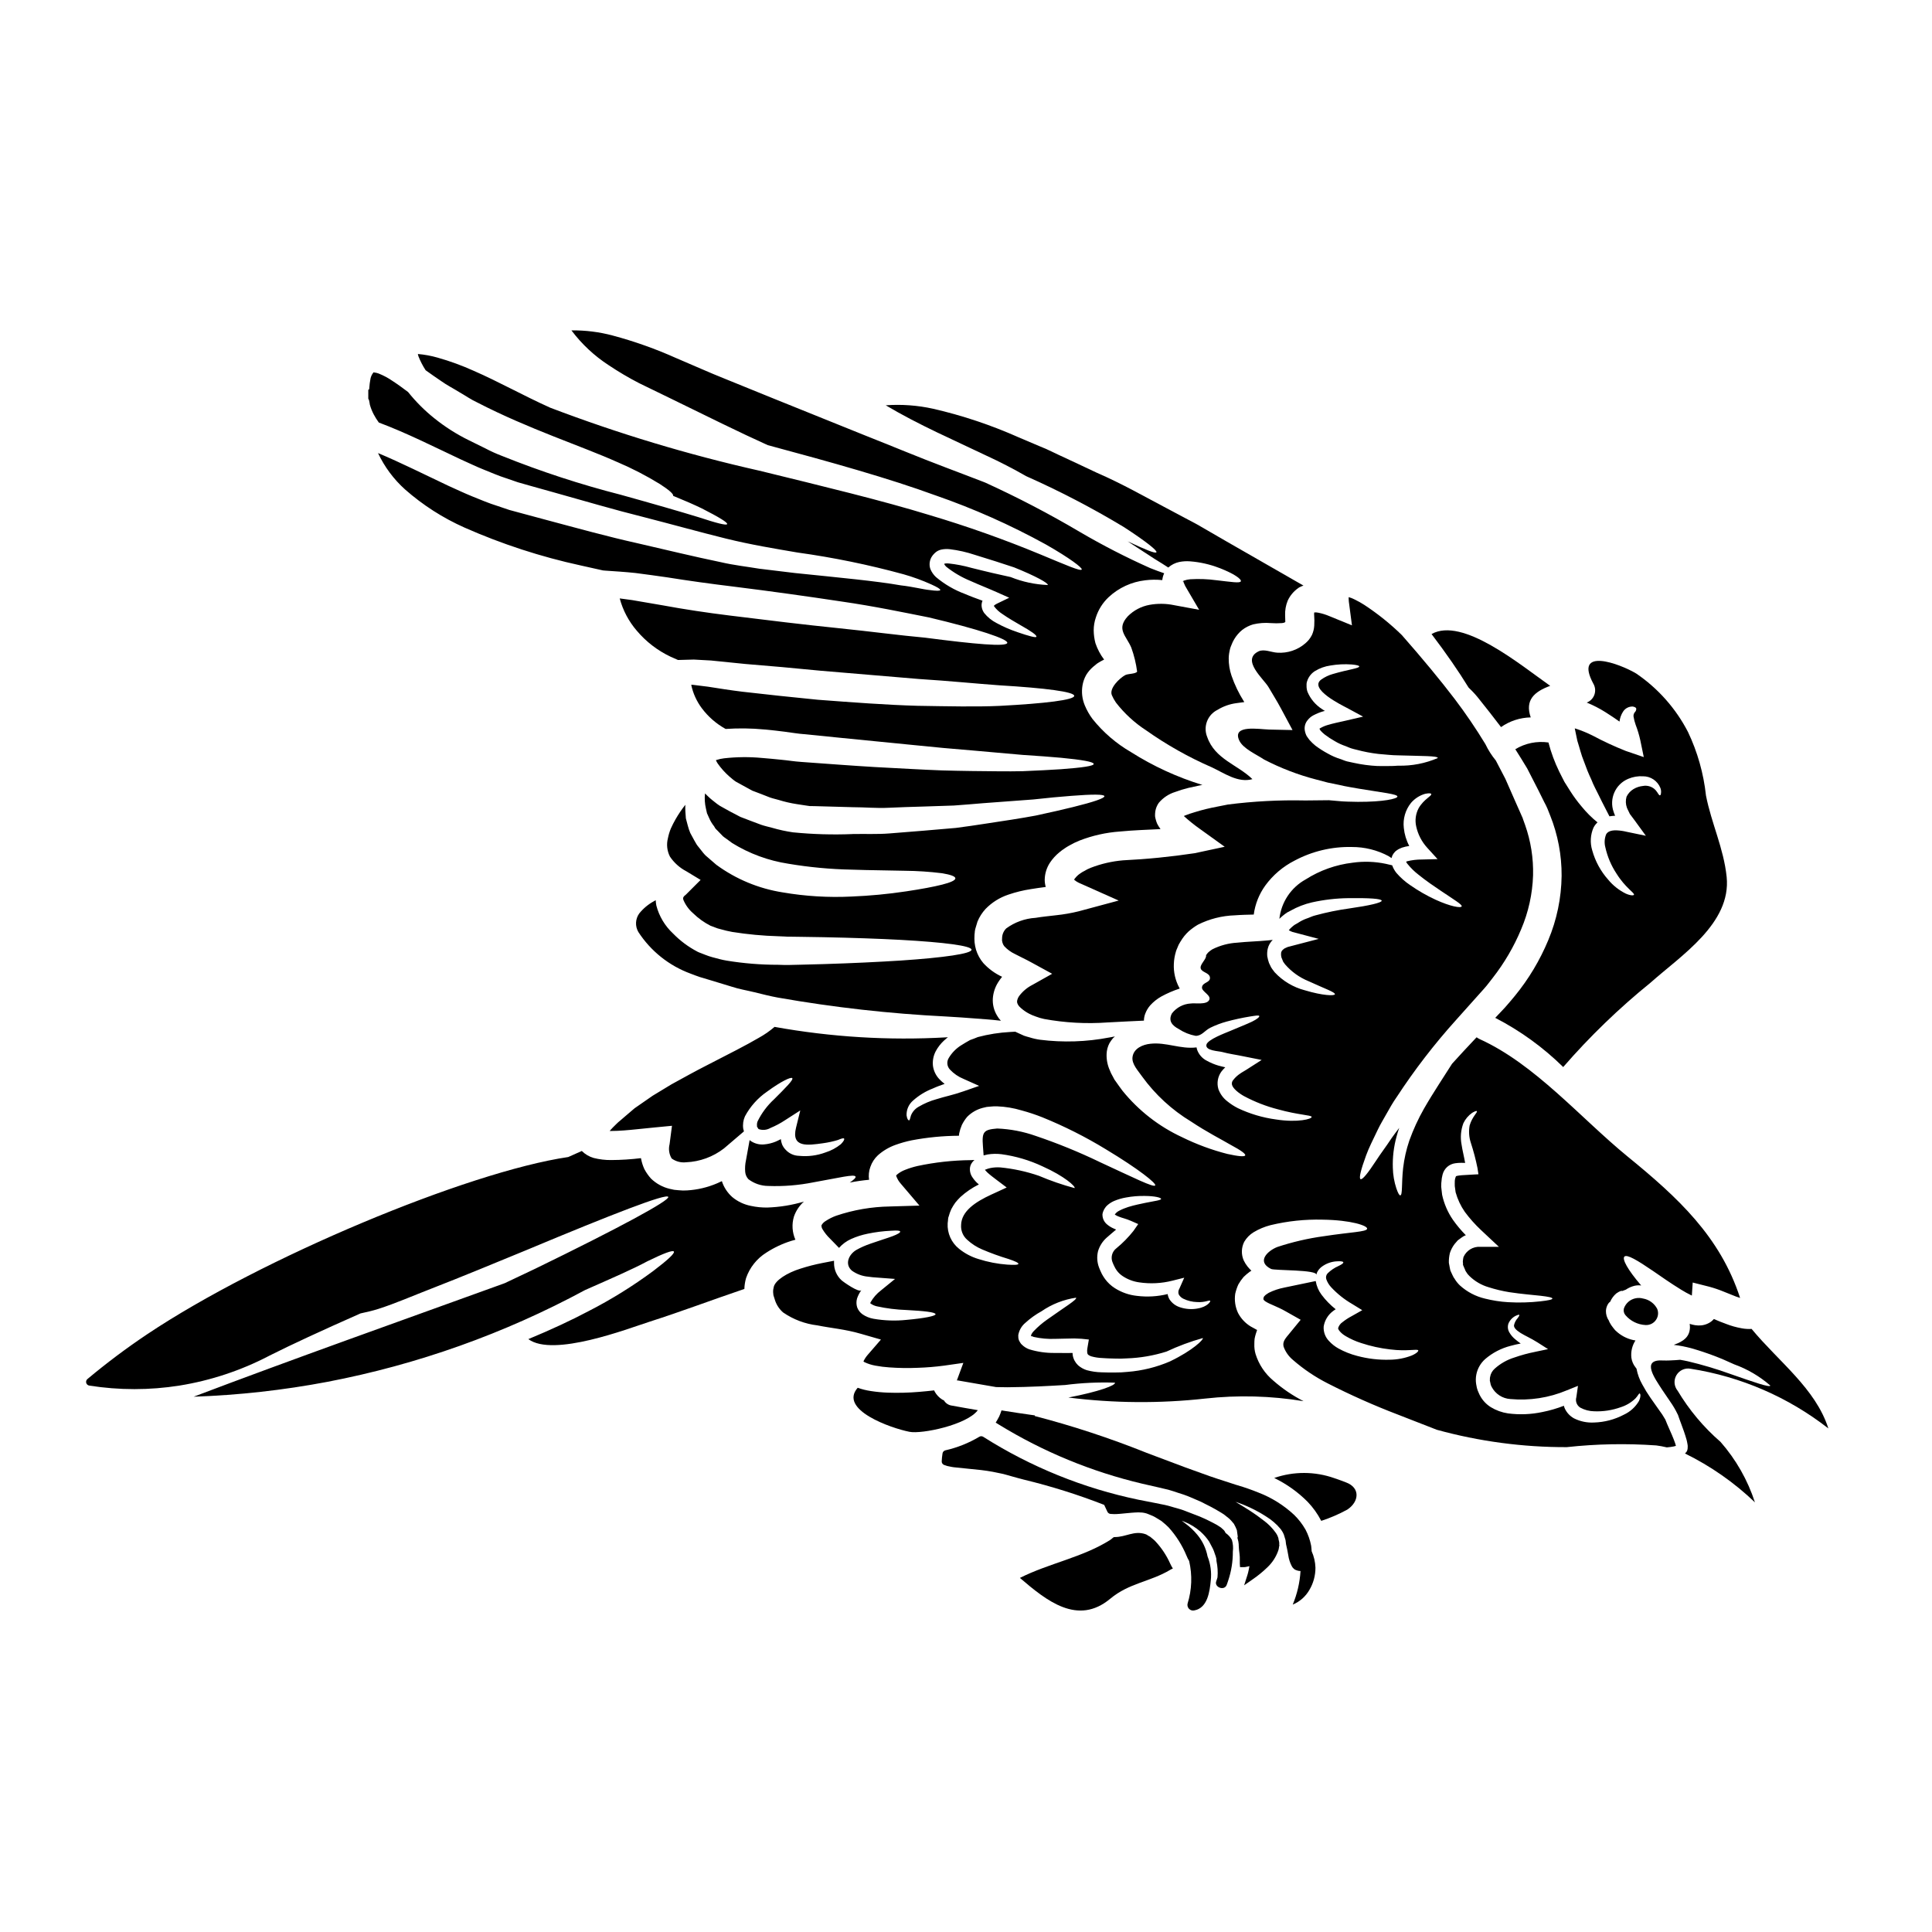
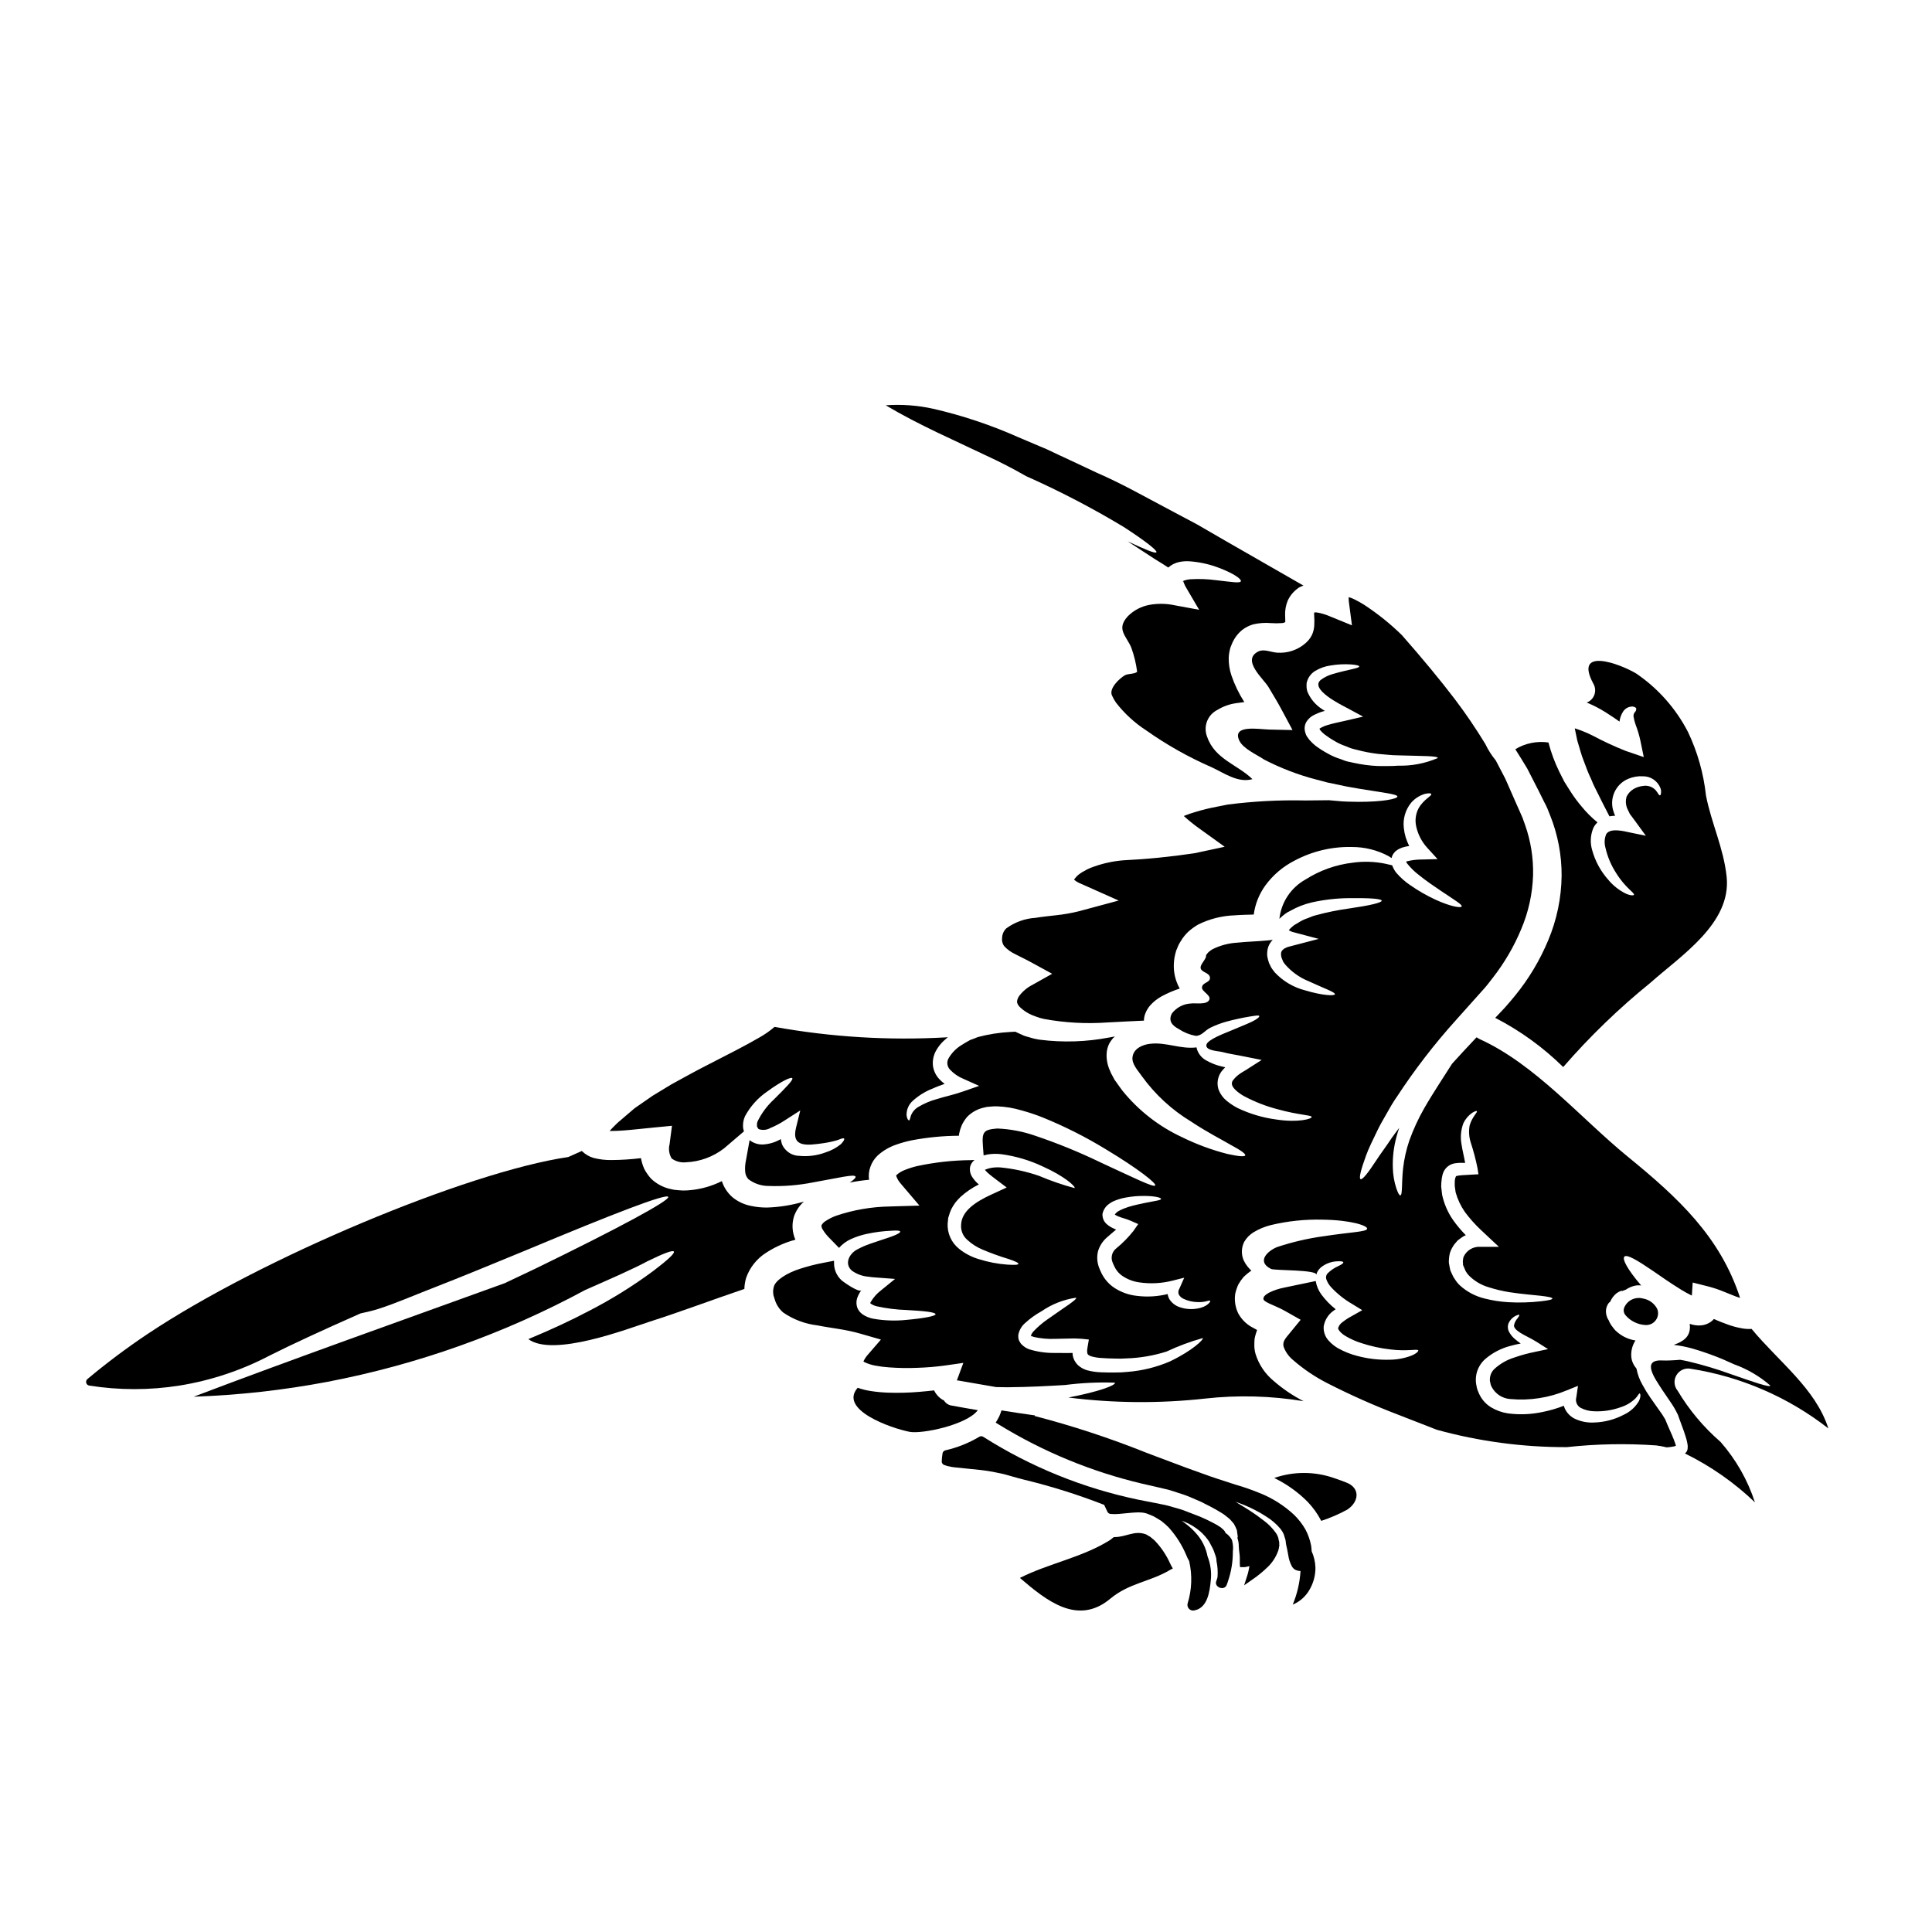
<svg xmlns="http://www.w3.org/2000/svg" fill="#000000" width="800px" height="800px" version="1.1" viewBox="144 144 512 512">
  <g>
    <path d="m396.26 516.5c-0.875-0.109-1.652-0.617-2.106-1.375-0.16-0.066-0.324-0.16-0.461-0.227-0.812-0.516-1.488-1.223-1.965-2.062-0.066-0.117-0.117-0.238-0.164-0.367-1.332 0.156-2.637 0.273-4.035 0.395-2.746 0.23-5.508 0.301-8.266 0.203-1.492-0.055-2.981-0.195-4.457-0.422-1.195-0.172-2.371-0.465-3.508-0.871-5.117 5.82 8.801 10.703 13.707 11.668 3.25 0.664 15.262-1.836 18.125-5.731-2.285-0.391-4.574-0.781-6.871-1.211z" />
    <path d="m450.1 552.37c-0.395-0.414-0.871-0.734-1.281-1.102l-0.004-0.004c-0.199-0.09-0.387-0.195-0.57-0.316-0.215-0.18-0.465-0.312-0.734-0.395-3-0.984-5.117 0.789-8.113 0.789h-0.113c-0.25 0-0.617 0.48-1.121 0.789-7.289 4.606-16.297 6.188-23.879 10.035 7.059 6.051 15.309 12.719 23.945 5.512 5.066-4.215 10.543-4.445 15.93-7.676l-0.004-0.004c0.215-0.125 0.438-0.234 0.668-0.32-0.277-0.434-0.523-0.883-0.734-1.352-0.984-2.195-2.336-4.211-3.988-5.957z" />
    <path d="m491.47 553.64c-0.285-1.484-0.785-2.918-1.484-4.258l-0.027-0.047c-0.812-1.418-1.816-2.719-2.984-3.863-2.754-2.57-5.977-4.586-9.492-5.934-1.805-0.734-3.644-1.375-5.512-1.922l-0.551-0.168c-0.879-0.297-1.77-0.578-2.668-0.871-1.352-0.43-2.715-0.871-4.098-1.352-3.973-1.387-8.395-3.016-14.348-5.285l-2.5-0.945c-9.656-3.871-19.547-7.125-29.617-9.742l0.078-0.156-1.355-0.191c-2.238-0.32-4.457-0.641-6.691-1.008l-0.812-0.133-0.277 0.789 0.004-0.004c-0.199 0.578-0.465 1.129-0.785 1.648l-0.48 0.816 0.844 0.516h-0.004c11.738 7.203 24.551 12.488 37.953 15.656 1.441 0.32 2.859 0.637 4.191 0.957 0.449 0.109 0.895 0.211 1.336 0.316 0.961 0.191 1.906 0.449 2.836 0.762l1.18 0.395c0.906 0.285 1.793 0.562 2.621 0.898l1.672 0.707c0.633 0.27 1.258 0.531 1.82 0.789l1.207 0.621h0.004c1.652 0.805 3.262 1.707 4.809 2.703l1.434 1.137c0.352 0.34 0.68 0.703 0.988 1.086l0.234 0.27c0.305 0.539 0.566 1.102 0.789 1.68 0.105 0.621 0.191 1.281 0.238 1.742l-0.098 0.289 0.082 0.293c0.141 0.457 0.23 0.934 0.266 1.414v0.293c0.031 0.742 0.098 1.48 0.207 2.215 0.074 0.562 0.102 1.129 0.082 1.691v0.945l0.062 0.918h0.977c0.219 0.008 0.441-0.016 0.652-0.07l0.863-0.191-0.207 1.055c-0.086 0.426-0.191 0.852-0.32 1.27l-0.879 2.754 2.363-1.656c1.34-0.922 2.606-1.957 3.773-3.09 1.309-1.223 2.301-2.742 2.898-4.43 0.102-0.273 0.168-0.562 0.195-0.852 0.012-0.102 0.027-0.199 0.047-0.301l0.07-0.246-0.051-0.23v-0.004c0.039-0.277 0.023-0.559-0.047-0.832l-0.121-0.492c-0.012-0.23-0.062-0.453-0.152-0.664-0.133-0.375-0.312-0.73-0.543-1.051-0.922-1.309-2.051-2.457-3.348-3.394-1.152-0.902-2.336-1.742-3.516-2.504-1.473-0.945-2.777-1.734-3.863-2.387 1.449 0.48 2.863 1.055 4.238 1.719 1.324 0.637 2.609 1.355 3.844 2.152 1.492 0.906 2.824 2.059 3.934 3.41l0.16 0.242c0.258 0.352 0.469 0.738 0.633 1.141l0.453 1.48c0.043 0.215 0.07 0.434 0.086 0.652l0.051 0.449c0.227 0.895 0.395 1.859 0.586 2.883 0.141 1.023 0.453 2.012 0.934 2.93 0.121 0.238 0.285 0.453 0.488 0.637 0.18 0.195 0.41 0.34 0.668 0.414l0.301 0.102c0.211 0.074 0.434 0.117 0.66 0.125h0.199c-0.184 3.066-0.879 6.078-2.062 8.914 1.867-0.777 3.422-2.152 4.426-3.91 1.059-1.785 1.609-3.828 1.594-5.906-0.051-1.492-0.395-2.965-1.004-4.328-0.051-0.508-0.051-0.957-0.133-1.457z" />
    <path d="m354.79 472.54c-0.855-1.93-0.996-4.098-0.395-6.121 0.527-1.535 1.445-2.91 2.656-3.988-3.133 0.934-6.375 1.461-9.645 1.578-1.488 0.027-2.973-0.121-4.426-0.438-1.809-0.355-3.504-1.156-4.922-2.336-1.281-1.133-2.234-2.59-2.758-4.219-0.438 0.184-0.848 0.395-1.258 0.574-2.516 1.078-5.199 1.715-7.93 1.879-0.758 0.055-1.516 0.039-2.269-0.043l-1.18-0.113-1.27-0.277c-1.836-0.453-3.519-1.387-4.879-2.703-0.676-0.754-1.258-1.586-1.738-2.477-0.402-0.871-0.695-1.785-0.875-2.727-0.02-0.066-0.02-0.137-0.043-0.203v-0.004c-2.613 0.32-5.242 0.492-7.871 0.504-1.57 0.02-3.133-0.168-4.652-0.551-1.191-0.34-2.277-0.98-3.148-1.855-1.203 0.523-2.398 1.078-3.598 1.605-26.738 3.938-81.434 26.801-111.59 46.969-5.484 3.672-10.77 7.633-15.832 11.871-0.297 0.246-0.422 0.645-0.316 1.016 0.102 0.375 0.414 0.652 0.797 0.711 7.926 1.254 15.996 1.254 23.922 0 8.254-1.332 16.242-3.977 23.656-7.836l0.246-0.129c5.703-2.867 13.609-6.535 24.062-11.156 1.574-0.336 3.148-0.695 4.68-1.18 4.672-1.488 9.301-3.543 13.91-5.316 8.527-3.32 16.98-6.828 25.438-10.312 22.777-9.531 37.078-15.078 37.539-14.07 0.395 0.941-13.039 8.227-35.293 19.047-2.559 1.227-5.266 2.516-8.059 3.82-27.641 10.008-55.973 20.047-82.426 30.082 11.895-0.406 23.734-1.723 35.426-3.938 23.875-4.566 46.906-12.77 68.293-24.324 6.902-3.047 12.594-5.512 16.531-7.633 4.262-2.086 6.734-3.027 7.012-2.566 0.277 0.461-1.648 2.242-5.434 5.117-5.418 4.016-11.16 7.582-17.164 10.66-4.672 2.473-10.059 4.973-15.973 7.422 6.578 4.879 26.332-2.754 32.105-4.606 8.457-2.703 16.73-5.844 25.145-8.688 0.027-0.984 0.184-1.961 0.457-2.906 0.969-2.785 2.859-5.156 5.359-6.719 2.059-1.336 4.285-2.383 6.625-3.117 0.367-0.121 0.711-0.215 1.078-0.305z" />
    <path d="m545.57 342.55c1.031 1.625 2.086 3.32 3.148 5.09 0.965 1.902 1.969 3.848 3.004 5.863 0.504 1.031 1.008 2.039 1.535 3.094l0.414 0.789 0.184 0.395c0.18 0.367 0.16 0.367 0.25 0.551l0.707 1.785h0.004c2.031 5.09 3.062 10.52 3.027 15.996-0.07 5.859-1.273 11.652-3.543 17.051-2.203 5.305-5.168 10.254-8.801 14.703-0.895 1.055-1.785 2.176-2.68 3.148-0.871 0.914-1.719 1.832-2.566 2.723 6.625 3.418 12.695 7.816 18.012 13.039 7.047-8.113 14.793-15.598 23.148-22.363 8.07-7.199 21.426-15.699 20.168-28.027-0.789-7.609-4.035-14.168-5.481-21.566-0.629-5.844-2.242-11.539-4.766-16.844-3.219-6.227-7.934-11.551-13.727-15.492-4.402-2.633-16.684-7.148-11.324 2.754h0.004c0.492 0.879 0.582 1.934 0.238 2.883-0.344 0.953-1.082 1.707-2.027 2.066 1.723 0.699 3.379 1.551 4.953 2.543 1.375 0.848 2.613 1.719 3.734 2.496 0.109-0.938 0.43-1.836 0.941-2.633 0.559-0.883 1.547-1.398 2.59-1.352 0.617 0.113 0.895 0.324 0.914 0.598h-0.004c0.004 0.348-0.141 0.68-0.391 0.914-0.273 0.332-0.391 0.762-0.324 1.184 0.121 0.723 0.305 1.438 0.551 2.129 0.516 1.34 0.93 2.719 1.238 4.125l0.918 4.449-4.812-1.648-0.004-0.004c-2.992-1.188-5.914-2.543-8.754-4.059-1.441-0.723-2.934-1.336-4.469-1.832-0.086-0.012-0.168-0.035-0.25-0.066 0.203 1.121 0.48 2.219 0.684 3.297 0.598 1.859 1.012 3.688 1.719 5.383 0.324 0.852 0.641 1.695 0.941 2.5 0.301 0.805 0.688 1.574 1.031 2.34 0.594 1.574 1.352 2.891 1.969 4.172 1.074 2.242 2.109 4.125 2.844 5.613 0.5-0.086 1.004-0.141 1.512-0.16-0.156-0.328-0.289-0.664-0.395-1.008-1.25-3.492 0.453-7.352 3.871-8.777 1.23-0.52 2.566-0.75 3.898-0.668 2.019-0.02 3.848 1.203 4.606 3.074 0.188 0.465 0.242 0.973 0.16 1.465-0.043 0.344-0.137 0.504-0.277 0.504-0.277 0.047-0.504-0.617-1.098-1.328v0.004c-0.859-0.953-2.152-1.391-3.414-1.152-0.883 0.09-1.734 0.371-2.496 0.828-0.793 0.48-1.43 1.18-1.836 2.016-0.277 0.957-0.242 1.977 0.094 2.91 0.207 0.551 0.551 1.098 0.789 1.672l1.234 1.648 3.004 4.125-4.973-1.031v0.004c-0.918-0.234-1.855-0.371-2.801-0.414-1.535-0.043-2.363 0.367-2.754 1.055-0.445 1.102-0.516 2.316-0.207 3.461 0.547 2.465 1.543 4.812 2.934 6.922 2.363 3.801 4.832 5.117 4.652 5.637-0.094 0.203-0.852 0.277-2.199-0.32-1.781-0.887-3.359-2.133-4.629-3.668-1.992-2.238-3.445-4.902-4.242-7.793-0.609-1.984-0.484-4.121 0.348-6.023 0.266-0.52 0.625-0.984 1.055-1.375-1.551-1.258-2.965-2.672-4.223-4.219-1.102-1.297-2.109-2.664-3.019-4.102-0.484-0.789-0.988-1.59-1.516-2.406-0.457-0.852-0.895-1.785-1.375-2.703-1.211-2.481-2.172-5.074-2.867-7.746-3.047-0.441-6.152 0.191-8.785 1.785z" />
-     <path d="m242.03 251.3c0.246 0.871 0.586 1.715 1.008 2.519 0.395 0.75 0.848 1.473 1.352 2.156 7.445 2.793 14.527 6.391 21.648 9.738 2.039 0.895 4.102 1.926 6.074 2.703 1.973 0.781 3.898 1.652 6.074 2.34 1.031 0.367 2.039 0.711 3.07 1.055l3.148 0.895c2.086 0.574 4.172 1.18 6.231 1.742 8.266 2.312 16.18 4.652 23.926 6.578 7.656 1.969 15.059 4.031 21.75 5.684 6.691 1.652 13.129 2.703 19.02 3.711 9.492 1.312 18.891 3.242 28.137 5.773 2.504 0.711 4.957 1.609 7.332 2.68 1.625 0.734 2.453 1.238 2.383 1.492-0.07 0.25-1.051 0.25-2.816 0-1.762-0.16-4.352-0.871-7.633-1.238-6.484-1.145-16.137-2.039-28.094-3.273-3.004-0.367-6.164-0.73-9.445-1.145-3.273-0.551-6.715-0.918-10.234-1.742-7.086-1.465-14.328-3.231-22.094-5.019-7.746-1.719-15.859-3.965-24.27-6.211l-6.371-1.715c-1.078-0.301-2.152-0.574-3.231-0.875-1.078-0.367-2.152-0.73-3.254-1.098-2.086-0.641-4.305-1.574-6.531-2.477-2.223-0.902-4.262-1.879-6.414-2.844-6.465-3.047-12.594-6.141-18.609-8.66l-0.008-0.004c1.723 3.664 4.16 6.945 7.172 9.648 4.711 4.148 10.027 7.559 15.766 10.109 9.902 4.375 20.223 7.738 30.801 10.035 2.062 0.48 4.012 0.895 5.867 1.309l0.504 0.047c2.613 0.18 5.363 0.344 8.137 0.641 2.703 0.367 5.617 0.73 8.363 1.145 5.594 0.895 11.48 1.715 17.578 2.453 10.109 1.258 19.754 2.613 28.531 3.938 8.754 1.258 16.707 2.938 23.285 4.238 13.059 3.094 20.945 5.731 20.762 6.738-0.207 1.102-8.527 0.348-21.793-1.375-6.648-0.594-14.395-1.648-23.195-2.543s-18.426-2.062-28.574-3.324c-6.121-0.754-12.055-1.648-17.762-2.703-2.754-0.48-5.512-0.938-8.156-1.398-1.102-0.16-2.18-0.301-3.231-0.434 0.84 3.152 2.387 6.074 4.516 8.547 2.469 2.93 5.539 5.289 9.004 6.922 0.684 0.32 1.309 0.594 1.926 0.848 1.375-0.047 2.754-0.09 4.191-0.113 1.492 0.066 3.004 0.16 4.562 0.25 2.914 0.301 5.934 0.594 9.078 0.918 6.297 0.504 12.969 1.098 19.895 1.785 9.281 0.789 18.105 1.512 26.148 2.199 7.996 0.504 15.191 1.234 21.312 1.672 12.238 0.73 19.82 1.719 19.82 2.793 0 1.074-7.586 2.019-19.82 2.66-6.141 0.277-13.52 0.113-21.703-0.023-8.16-0.227-17.074-0.895-26.445-1.605-6.965-0.684-13.68-1.398-19.984-2.129-3.231-0.395-6.188-0.871-9.125-1.332-1.375-0.18-2.754-0.344-4.078-0.504l-0.348 0.004c0.469 2.242 1.422 4.356 2.793 6.188 1.691 2.269 3.848 4.148 6.324 5.512 3.41-0.23 6.832-0.184 10.234 0.137 1.836 0.16 3.664 0.367 5.434 0.598 1.766 0.23 3.641 0.547 5.062 0.641 3.418 0.344 6.785 0.684 10.059 1.008 6.535 0.641 12.746 1.258 18.543 1.836 2.91 0.277 5.707 0.57 8.41 0.824 2.703 0.25 5.269 0.461 7.746 0.664 4.949 0.438 9.418 0.828 13.336 1.18 3.938 0.25 7.312 0.504 10.086 0.754 5.547 0.527 8.617 1.078 8.641 1.629 0.023 0.551-3.07 0.984-8.66 1.398-2.793 0.18-6.207 0.367-10.199 0.527-3.965 0.09-8.477 0-13.496-0.047-2.5-0.047-5.117-0.07-7.836-0.16-2.719-0.09-5.547-0.25-8.48-0.395-5.863-0.277-12.148-0.641-18.699-1.121-3.273-0.25-6.644-0.48-10.086-0.73-2.016-0.137-3.543-0.414-5.293-0.574s-3.438-0.367-5.156-0.48h-0.004c-3.34-0.316-6.703-0.285-10.035 0.09-0.688 0.078-1.363 0.227-2.016 0.438-0.059 0.02-0.109 0.039-0.164 0.066 0.129 0.297 0.281 0.582 0.457 0.852 0.891 1.27 1.93 2.43 3.094 3.457l0.898 0.754v0.004c0.277 0.23 0.566 0.445 0.871 0.641l4.305 2.359 2.363 0.895 2.34 0.918c0.789 0.277 1.574 0.434 2.34 0.66h-0.004c1.574 0.488 3.184 0.859 4.812 1.105l2.59 0.395 0.641 0.09 0.137 0.023h0.18l1.281 0.023c3.394 0.09 6.715 0.18 9.945 0.277 3.231 0 6.394 0.32 9.465 0.156 3.07-0.16 6.074-0.227 8.98-0.32l8.363-0.277c2.684-0.203 5.273-0.395 7.727-0.617 4.926-0.367 9.395-0.711 13.293-0.988 3.938-0.434 7.332-0.754 10.129-0.961 5.57-0.438 8.688-0.438 8.754 0.09s-2.867 1.535-8.266 2.867c-2.727 0.664-6.051 1.445-9.922 2.266-3.898 0.734-8.387 1.402-13.359 2.156-2.477 0.367-5.09 0.789-7.816 1.121-2.727 0.25-5.57 0.48-8.5 0.73-2.934 0.25-6.004 0.484-9.145 0.734-3.141 0.25-6.414 0.09-9.742 0.156l0.004 0.008c-5.266 0.215-10.539 0.062-15.785-0.457-1.883-0.273-3.746-0.68-5.57-1.215-0.941-0.25-1.969-0.48-2.867-0.789l-2.754-1.031-2.754-1.055-2.703-1.418c-0.895-0.508-1.785-0.965-2.727-1.516h-0.004c-0.477-0.305-0.938-0.641-1.371-1.004-0.461-0.344-0.852-0.688-1.262-1.031-0.434-0.414-0.895-0.828-1.309-1.258v-0.004c-0.148 1.355-0.062 2.727 0.254 4.055 0.09 0.395 0.18 0.789 0.273 1.215 0.184 0.395 0.371 0.789 0.551 1.215v0.004c0.34 0.797 0.785 1.543 1.328 2.219l0.32 0.551c0.16 0.184 0.395 0.438 0.621 0.641 0.434 0.461 0.871 0.895 1.328 1.375l0.137 0.137c0.035 0.027 0.074 0.051 0.113 0.07l0.16 0.137 0.711 0.504c0.457 0.32 0.914 0.664 1.398 1.031l0.004 0.004c4.531 2.801 9.582 4.664 14.848 5.473 5.539 0.934 11.137 1.461 16.754 1.574 5.293 0.184 10.109 0.184 14.168 0.301 3.266 0.027 6.523 0.242 9.762 0.641 2.312 0.367 3.602 0.828 3.621 1.352 0.02 0.523-1.234 1.102-3.484 1.672-2.246 0.57-5.477 1.18-9.555 1.789-4.805 0.723-9.648 1.18-14.504 1.375-6.098 0.301-12.207-0.07-18.219-1.102-6.359-1-12.387-3.504-17.578-7.309-0.574-0.504-1.145-0.984-1.695-1.465l-0.848-0.734-0.207-0.18-0.09-0.07-0.301-0.32c-0.043-0.047-0.344-0.395-0.344-0.395-0.395-0.504-0.789-1.008-1.18-1.492-0.211-0.238-0.402-0.492-0.574-0.758l-0.598-1.031c-0.367-0.664-0.73-1.352-1.078-1.992-0.266-0.637-0.488-1.297-0.66-1.965-0.16-0.641-0.348-1.281-0.504-1.902-0.047-0.641-0.094-1.262-0.137-1.883-0.043-0.617-0.023-1.18 0-1.715-0.961 1.207-1.824 2.488-2.59 3.824-0.457 0.789-0.867 1.602-1.242 2.43-0.348 0.836-0.609 1.703-0.785 2.59-0.426 1.637-0.238 3.371 0.527 4.879 1.102 1.645 2.598 2.984 4.352 3.898l3.781 2.289-3.734 3.734v0.004c-0.188 0.195-0.395 0.371-0.617 0.527-0.023 0.16-0.277 0.277-0.227 0.395-0.137 0.137-0.023 0.207 0 0.598 0.57 1.375 1.457 2.602 2.59 3.574 1.363 1.336 2.926 2.457 4.629 3.32l1.18 0.438c0.465 0.195 0.949 0.348 1.441 0.457 1.023 0.297 2.066 0.543 3.117 0.734 4.062 0.648 8.168 1.031 12.281 1.145l1.574 0.066 0.789 0.047h0.641c1.008 0.023 2.039 0.023 3.047 0.043 1.996 0.023 3.969 0.07 5.902 0.094 7.676 0.16 14.598 0.395 20.395 0.707 11.617 0.641 18.789 1.574 18.789 2.613 0 1.039-7.172 2.086-18.789 2.867-5.82 0.367-12.723 0.707-20.395 0.941-1.926 0.043-3.898 0.113-5.902 0.156l-3.047 0.07h-1.695l-1.574-0.047v0.004c-4.508-0.004-9.008-0.371-13.453-1.098-1.281-0.207-2.566-0.574-3.848-0.918-0.641-0.16-1.258-0.395-1.902-0.641l-0.941-0.367-0.48-0.184-0.227-0.09-0.348-0.16-0.09-0.047v-0.004c-2.379-1.246-4.543-2.863-6.418-4.789-2.152-2-3.688-4.578-4.422-7.422-0.09-0.461-0.145-0.93-0.164-1.398l-0.48 0.277 0.004-0.004c-1.504 0.816-2.828 1.922-3.898 3.254-1.035 1.445-1.125 3.367-0.227 4.902 3.297 5.07 8.145 8.934 13.816 11.023l1.145 0.438 1.355 0.48c0.914 0.277 1.832 0.551 2.754 0.824l5.731 1.742c1.902 0.641 3.988 0.965 6.027 1.469 2.039 0.504 4.102 1.031 6.234 1.422v-0.004c14.695 2.586 29.535 4.254 44.438 4.996 2.863 0.16 5.477 0.344 7.766 0.527 2.289 0.184 4.309 0.301 5.934 0.504 0.301 0.023 0.598 0.066 0.875 0.09h0.004c-0.395-0.406-0.734-0.859-1.012-1.352-0.84-1.375-1.234-2.977-1.125-4.586 0.113-1.504 0.594-2.961 1.398-4.238 0.32-0.512 0.676-1 1.055-1.469-1.883-0.863-3.57-2.094-4.969-3.621-0.871-1.027-1.527-2.219-1.926-3.504-0.188-0.641-0.32-1.301-0.395-1.965-0.055-0.664-0.062-1.332-0.023-1.996l0.066-0.664 0.023-0.32c0.031-0.121 0.055-0.242 0.07-0.367 0-0.023 0.02-0.137 0.02-0.137l0.07-0.25c0.16-0.598 0.344-1.215 0.551-1.836h0.004c0.508-1.223 1.23-2.348 2.129-3.324 1.676-1.723 3.742-3.019 6.023-3.781 1.949-0.668 3.949-1.16 5.984-1.469 1.332-0.227 2.637-0.395 3.938-0.57-0.172-0.613-0.266-1.246-0.273-1.883 0.02-1.609 0.496-3.18 1.375-4.531 0.691-1.039 1.531-1.969 2.5-2.758 0.449-0.379 0.926-0.73 1.418-1.055l0.523-0.344 0.348-0.207 0.32-0.18c0.871-0.512 1.785-0.957 2.727-1.332 3.426-1.332 7.035-2.144 10.703-2.402 3.805-0.371 7.402-0.461 10.773-0.641-0.16-0.23-0.344-0.484-0.527-0.789l-0.367-0.664c-0.133-0.309-0.238-0.621-0.324-0.941-0.105-0.34-0.18-0.684-0.227-1.031-0.012-0.43 0.012-0.859 0.07-1.285 0.129-0.805 0.441-1.574 0.914-2.242 1.141-1.363 2.656-2.367 4.356-2.891 1.148-0.426 2.316-0.785 3.508-1.078 1.18-0.277 2.242-0.504 3.25-0.707l0.461-0.07c-6.672-2.043-13.039-4.973-18.934-8.707-3.914-2.269-7.371-5.246-10.195-8.777-0.836-1.125-1.531-2.348-2.062-3.644-0.684-1.652-0.891-3.461-0.598-5.223 0.164-1 0.504-1.965 1.008-2.844 0.5-0.801 1.117-1.52 1.836-2.133l1.008-0.828c0.348-0.25 0.664-0.395 1.008-0.617l0.875-0.457h-0.004c-0.992-1.309-1.766-2.769-2.293-4.328-0.297-1.113-0.453-2.262-0.465-3.418 0-1.168 0.195-2.328 0.574-3.434 0.656-2.051 1.824-3.894 3.394-5.367 2.668-2.484 6.066-4.051 9.691-4.465 1.496-0.188 3.016-0.203 4.516-0.047 0.062-0.629 0.23-1.242 0.504-1.812-1.031-0.344-2.269-0.801-3.715-1.375-6.398-2.852-12.633-6.059-18.676-9.602-8.129-4.801-16.504-9.168-25.098-13.082-3.367-1.309-6.894-2.637-10.562-4.035-6.871-2.59-14.094-5.617-21.68-8.617-7.609-3.07-15.605-6.297-23.879-9.629-4.125-1.672-8.34-3.371-12.594-5.117-4.402-1.742-8.66-3.691-12.988-5.512l-0.004 0.004c-5.492-2.473-11.18-4.496-17.004-6.051-3.551-0.945-7.211-1.398-10.887-1.352 2.727 3.633 6.07 6.758 9.879 9.23 2.59 1.734 5.277 3.32 8.047 4.75 2.863 1.398 5.684 2.754 8.387 4.078 9.672 4.723 18.238 8.984 25.711 12.352 16.801 4.516 32.016 8.758 44.527 13.34v-0.004c10.051 3.488 19.789 7.82 29.105 12.949 6.531 3.711 9.785 6.254 9.582 6.668-0.277 0.551-4.102-1.145-10.953-3.988-9.629-3.988-19.461-7.477-29.449-10.449-12.625-3.871-27.98-7.562-45.078-11.758v0.004c-18.84-4.242-37.348-9.82-55.395-16.688-7.309-3.297-13.707-6.918-20.234-9.762-3.109-1.406-6.32-2.578-9.602-3.504-1.707-0.488-3.457-0.812-5.227-0.961 0.039 0.191 0.082 0.383 0.141 0.57 0.512 1.309 1.156 2.559 1.922 3.734 1.398 0.988 2.754 1.969 4.148 2.891 0.617 0.434 1.535 1.031 2.312 1.465 0.781 0.434 1.574 0.918 2.383 1.402 1.629 0.918 3.148 2.016 4.902 2.816 13.68 7.059 27.457 11.457 37.105 15.789l0.004-0.004c3.863 1.648 7.602 3.578 11.184 5.777 2.453 1.574 3.711 2.68 3.543 3.148 2.981 1.215 5.57 2.34 7.633 3.344 4.535 2.312 6.871 3.734 6.691 4.148-0.184 0.418-2.836-0.266-7.562-1.824-4.785-1.465-11.758-3.484-20.578-5.934h0.004c-10.727-2.742-21.262-6.188-31.535-10.312-1.508-0.574-2.977-1.238-4.402-1.992-1.445-0.711-2.91-1.422-4.375-2.156-3.266-1.602-6.34-3.562-9.172-5.84-2.566-2.051-4.894-4.383-6.945-6.949-1.422-1.074-2.773-2.062-4.125-2.934-1.141-0.793-2.375-1.453-3.668-1.965-0.367-0.137-0.754-0.227-1.145-0.273-0.203 0-0.16-0.07-0.184-0.07-0.504 0.59-0.816 1.316-0.895 2.086-0.113 0.582-0.188 1.172-0.227 1.762l-0.043 0.461-0.023 0.203-0.113 0.113-0.117 0.023v2.387l0.184 0.32c0.086 0.434 0.199 0.867 0.242 1.305zm148.98 40.102c0.152-0.23 0.332-0.445 0.527-0.641l0.301-0.297v0.004c0.465-0.418 1.035-0.703 1.648-0.828 0.746-0.152 1.512-0.184 2.266-0.09 2.238 0.273 4.441 0.773 6.578 1.488 1.969 0.598 3.805 1.18 5.512 1.719 1.703 0.539 3.414 1.098 4.902 1.602 5.75 2.312 9.121 4.195 8.934 4.676h0.004c-3.379-0.129-6.707-0.84-9.84-2.106-1.469-0.324-3.094-0.688-4.812-1.078-0.871-0.207-1.762-0.438-2.68-0.641-0.988-0.227-2.019-0.504-2.981-0.734l-0.004-0.004c-1.934-0.543-3.906-0.926-5.902-1.145-0.367-0.039-0.738-0.031-1.102 0.023l-0.137 0.137h-0.004c0.141 0.258 0.32 0.488 0.527 0.691 1.957 1.559 4.125 2.828 6.441 3.777 2.387 1.078 4.562 1.906 6.922 2.961l3.344 1.488-3.254 1.574h0.004c-0.293 0.129-0.559 0.309-0.789 0.527l-0.023-0.023c0.008 0.09 0.039 0.176 0.09 0.25 0.59 0.777 1.312 1.445 2.133 1.969 1.719 1.211 3.438 2.152 4.832 2.981 2.797 1.574 4.449 2.703 4.195 3.094-0.184 0.25-1.926-0.184-5.043-1.262l0.004-0.004c-1.906-0.633-3.75-1.438-5.512-2.402-1.258-0.641-2.367-1.539-3.254-2.637-0.312-0.434-0.531-0.922-0.641-1.441-0.137-0.617-0.07-1.258 0.18-1.836-1.488-0.551-3.113-1.121-4.695-1.812v0.004c-2.789-1.039-5.379-2.551-7.656-4.469-0.637-0.598-1.137-1.324-1.469-2.133-0.387-1.137-0.219-2.387 0.453-3.383z" />
-     <path d="m533.4 326.42c0.988 0.934 1.898 1.945 2.727 3.027 1.695 2.106 3.598 4.535 5.66 7.238 2.309-1.621 5.051-2.512 7.871-2.566-1.574-4.559 0.895-6.805 5.156-8.363-8.066-5.684-23.262-18.332-31.441-13.727 3.918 5.156 7.148 9.84 9.809 14.168 0.082 0.086 0.152 0.133 0.219 0.223z" />
    <path d="m415.88 270.16c8.914 3.957 17.57 8.465 25.926 13.496 5.902 3.828 8.914 6.258 8.66 6.691s-2.914-0.684-7.633-2.887c2.793 1.836 5.203 3.394 7.172 4.676 1.445 0.895 2.66 1.625 3.598 2.266l-0.004 0.004c0.82-0.73 1.816-1.238 2.891-1.469 0.934-0.191 1.891-0.25 2.84-0.18 2.672 0.199 5.297 0.793 7.797 1.762 3.965 1.512 5.957 3.004 5.703 3.543-0.25 0.539-2.519 0.156-6.508-0.301v0.004c-2.285-0.312-4.598-0.395-6.898-0.254-0.555 0.043-1.102 0.16-1.629 0.344-0.414 0.16-0.574 0.395-0.367 0.25 0.207-0.141 0.113-0.137 0.277 0.324 0.215 0.57 0.492 1.117 0.824 1.625l3.254 5.547-6.691-1.234v-0.004c-2.129-0.434-4.324-0.457-6.461-0.07-2.184 0.398-4.191 1.453-5.754 3.027-3.148 3.438-0.395 5.156 0.941 8.34h-0.004c0.738 2.047 1.254 4.168 1.535 6.328-0.395 0.641-2.406 0.527-3.148 0.918-1.469 0.789-4.328 3.484-3.543 5.34 0.297 0.684 0.656 1.336 1.082 1.945 2.234 2.887 4.938 5.371 7.996 7.359 5.441 3.844 11.262 7.125 17.371 9.785 3.394 1.574 6.965 4.215 10.797 3.148-3.898-3.828-9.969-5.293-11.984-11.188h-0.004c-1.109-2.734 0.078-5.863 2.727-7.172 1.535-0.945 3.254-1.551 5.039-1.785 0.688-0.113 1.398-0.207 2.062-0.277 0-0.047-0.066-0.113-0.09-0.16-1.359-2.148-2.469-4.449-3.297-6.852-0.504-1.484-0.754-3.039-0.738-4.606 0.008-0.445 0.047-0.891 0.117-1.332l0.137-0.688 0.07-0.344 0.023-0.09c0-0.047 0.137-0.461 0.137-0.461l0.043-0.113 0.324-0.789c0.055-0.164 0.121-0.324 0.203-0.48l0.395-0.73c0.562-0.957 1.293-1.805 2.152-2.5 0.859-0.652 1.832-1.145 2.867-1.449 1.539-0.363 3.125-0.48 4.699-0.34 0.977 0.07 1.957 0.07 2.934 0 0.594-0.07 0.73-0.16 0.895-0.301 0-0.344-0.023-0.961-0.047-1.715h-0.004c-0.055-1.348 0.18-2.688 0.691-3.938 0.625-1.355 1.609-2.519 2.84-3.367l0.184-0.137 0.113-0.043 0.004-0.004c0.328-0.176 0.676-0.32 1.031-0.438-5.227-3.004-12.262-7.039-20.695-11.871-2.383-1.375-4.875-2.816-7.477-4.328l-8.227-4.375c-5.684-2.981-11.594-6.391-18.359-9.324-3.297-1.574-6.715-3.148-10.176-4.766l-2.613-1.238-0.344-0.16-0.09-0.043v-0.004c-0.039-0.012-0.078-0.027-0.117-0.051l-0.66-0.277-1.355-0.57c-1.785-0.758-3.598-1.535-5.406-2.293-7.281-3.242-14.855-5.777-22.621-7.559-4.121-0.91-8.352-1.219-12.562-0.918 8.895 5.293 18.176 9.258 26.562 13.293 3.766 1.723 7.309 3.578 10.594 5.457z" />
    <path d="m579.45 488.13c-1.328-0.371-2.754-0.078-3.824 0.789-0.582 0.48-1.02 1.113-1.27 1.824-0.164 0.621-0.02 1.285 0.395 1.777 1.34 1.578 3.273 2.527 5.34 2.629h0.098c1.074 0.031 2.09-0.492 2.684-1.391 0.586-0.852 0.699-1.949 0.297-2.906-0.75-1.434-2.125-2.441-3.719-2.723z" />
    <path d="m587.19 524.54c-0.57-1.375-1.18-2.59-1.855-4.328v-0.004c-0.527-0.93-1.117-1.828-1.766-2.68-0.707-1.012-1.441-2.043-2.176-3.094-0.777-1.113-1.488-2.269-2.129-3.465-0.762-1.32-1.297-2.762-1.574-4.262l-0.277-0.367c-0.578-0.727-0.949-1.598-1.078-2.516-0.184-1.609 0.195-3.231 1.078-4.586-1.738-0.266-3.371-1.004-4.723-2.129l-0.664-0.598-0.504-0.617v-0.004c-0.383-0.457-0.711-0.957-0.984-1.488-0.047-0.141-0.102-0.277-0.164-0.41-0.535-0.773-0.809-1.699-0.785-2.641 0.039-0.668 0.25-1.312 0.617-1.875 0.203-0.301 0.344-0.395 0.457-0.438 0.023-0.043 0.047-0.066 0.07-0.113 0.367-0.828 0.914-1.566 1.602-2.152 0.828-0.574 1.379-0.789 1.574-0.641 0.324-0.113 0.641-0.25 0.965-0.367 0.555-0.375 1.152-0.668 1.789-0.875 0.734-0.254 1.52-0.332 2.289-0.227l-0.137-0.137c-3.438-4.012-4.996-6.852-4.328-7.519 0.664-0.664 3.414 0.965 7.609 3.828 2.106 1.445 4.582 3.207 7.356 4.902l-0.004 0.004c0.941 0.586 1.914 1.117 2.91 1.602l0.227-3.461 4.356 1.102h0.004c1.324 0.359 2.629 0.801 3.894 1.328 1.051 0.438 2.106 0.852 3.207 1.281 0.367 0.137 0.73 0.25 1.098 0.371-5.293-16.27-16.453-26.582-29.84-37.496-12.465-10.199-24.496-24.453-39.234-31.121h0.004c-0.266-0.129-0.516-0.281-0.754-0.457-0.051 0.074-0.109 0.133-0.184 0.184-2.246 2.363-4.309 4.609-6.324 6.828-2.156 3.441-4.883 7.449-7.449 11.918-1.531 2.695-2.828 5.516-3.875 8.434-0.805 2.371-1.359 4.824-1.648 7.309-0.457 4.172-0.113 7.172-0.754 7.219-0.25 0.047-0.617-0.617-1.031-1.836l-0.004 0.004c-0.578-1.77-0.895-3.613-0.938-5.477-0.09-2.789 0.242-5.574 0.984-8.266 0.203-0.754 0.434-1.535 0.707-2.312-0.688 0.914-1.375 1.812-1.969 2.656-1.535 2.34-3.023 4.262-4.125 5.984-2.223 3.391-3.664 5.18-4.148 4.949s0.07-2.477 1.469-6.297c0.688-1.902 1.836-4.191 3.117-6.852 0.641-1.352 1.445-2.656 2.266-4.125 0.824-1.469 1.672-2.981 2.727-4.492l0.008-0.004c4.711-7.207 9.977-14.039 15.742-20.434 1.605-1.785 3.254-3.641 4.93-5.512 0.828-0.918 1.648-1.855 2.5-2.793 0.852-0.941 1.488-1.859 2.242-2.797 3.09-3.949 5.637-8.297 7.562-12.922 1.926-4.523 2.996-9.367 3.152-14.281 0.117-4.543-0.598-9.07-2.113-13.359l-0.551-1.535c-0.023-0.07-0.113-0.301-0.09-0.301l-0.184-0.395-0.344-0.789c-0.48-1.055-0.941-2.109-1.398-3.148-0.918-2.082-1.812-4.102-2.66-6.051-0.871-1.695-1.715-3.297-2.543-4.879v0.004c-1.09-1.324-2.016-2.777-2.754-4.328-2.504-4.125-5.223-8.121-8.137-11.965-3.711-4.879-8.617-10.816-14-16.926-3.027-2.961-6.336-5.625-9.879-7.953-0.875-0.566-1.785-1.078-2.723-1.531-0.477-0.242-0.977-0.434-1.492-0.578-0.008 0.395 0.008 0.789 0.047 1.184l0.824 6.297-6.004-2.453c-0.93-0.398-1.898-0.695-2.891-0.895-0.359-0.086-0.73-0.109-1.098-0.07-0.039 0.227-0.051 0.461-0.023 0.691 0.074 0.938 0.082 1.879 0.023 2.816-0.051 0.855-0.262 1.695-0.617 2.477-0.234 0.453-0.508 0.883-0.828 1.281-0.281 0.328-0.586 0.637-0.914 0.918-2.051 1.773-4.719 2.664-7.426 2.477-1.539-0.07-3.508-1.055-4.977-0.348-4.699 2.289 1.398 7.332 2.637 9.465 1.055 1.836 2.219 3.621 3.371 5.797l3 5.594-6.254-0.137c-2.59-0.07-9.84-1.379-7.871 2.887 1.008 2.199 4.629 3.734 6.555 5.043h-0.004c4.371 2.273 8.984 4.051 13.75 5.293 1.102 0.277 2.152 0.551 3.148 0.828 1.055 0.203 2.039 0.434 3.004 0.617 1.902 0.461 3.688 0.711 5.293 1.008 6.324 1.055 10.176 1.422 10.176 2.086-0.023 0.574-3.668 1.422-10.473 1.398-1.695-0.043-3.574-0.023-5.617-0.25-0.66-0.066-1.352-0.137-2.062-0.18l-6.414 0.066-0.004-0.004c-6.801-0.145-13.602 0.215-20.348 1.078-1.859 0.395-3.805 0.707-5.731 1.18-1.031 0.25-2.039 0.527-2.981 0.824-0.934 0.266-1.852 0.578-2.754 0.938-0.094 0.047-0.137 0.07-0.207 0.113l-0.004 0.004c1.359 1.23 2.789 2.379 4.289 3.438l6.531 4.695-7.902 1.695-0.004 0.004c-6.312 0.953-12.668 1.586-19.047 1.898-2.922 0.25-5.789 0.91-8.523 1.969-0.625 0.238-1.223 0.539-1.789 0.895l-0.227 0.113c-0.023 0-0.023 0.023-0.047 0.023l-0.16 0.09-0.527 0.348c-0.344 0.227-0.395 0.297-0.617 0.457h-0.004c-0.344 0.305-0.66 0.641-0.938 1.008-0.035 0.074-0.066 0.148-0.094 0.227 0.039 0.035 0.07 0.074 0.094 0.121 0.504 0.387 1.059 0.703 1.652 0.934l10.035 4.473-10.473 2.816v0.004c-2.019 0.504-4.07 0.863-6.141 1.078-1.906 0.227-3.715 0.395-5.406 0.684h-0.004c-2.805 0.168-5.5 1.141-7.769 2.797-0.695 0.684-1.094 1.617-1.102 2.59-0.043 0.395 0.023 0.395-0.023 0.594 0.07 0.18 0.047 0.395 0.117 0.57v0.004c0.09 0.34 0.246 0.66 0.457 0.938 0.816 0.887 1.801 1.602 2.891 2.113 1.309 0.707 2.816 1.375 4.375 2.242l5.453 2.981-5.312 2.981v-0.004c-1.34 0.699-2.508 1.684-3.418 2.891-0.273 0.375-0.461 0.805-0.551 1.258-0.055 0.316 0.004 0.641 0.16 0.918 0.047 0.184 0.25 0.367 0.367 0.574 0.184 0.156 0.461 0.48 0.574 0.547 0.617 0.535 1.293 0.996 2.016 1.379 0.281 0.113 0.559 0.246 0.824 0.395l1.031 0.395c0.707 0.273 1.438 0.488 2.18 0.641 5.535 1.016 11.184 1.324 16.797 0.918 3.898-0.18 7.129-0.395 9.648-0.48 0.008-0.602 0.117-1.199 0.324-1.766 0.301-0.84 0.758-1.617 1.348-2.289 0.848-0.934 1.836-1.723 2.934-2.34 1.559-0.852 3.195-1.559 4.883-2.109-0.047-0.09-0.094-0.16-0.137-0.25-1.035-1.934-1.527-4.109-1.422-6.297 0.043-1.098 0.227-2.184 0.547-3.234l0.047-0.184 0.16-0.414 0.113-0.25 0.203-0.504 0.23-0.527 0.48-0.824h0.008c0.574-0.988 1.293-1.883 2.129-2.66 0.766-0.672 1.594-1.273 2.477-1.789 3.035-1.52 6.367-2.363 9.766-2.473 1.762-0.137 3.438-0.16 5.019-0.203l-0.004-0.004c0.371-2.781 1.426-5.43 3.07-7.703 2.023-2.766 4.668-5.019 7.723-6.574 4.668-2.496 9.902-3.742 15.195-3.621 3.406-0.016 6.762 0.82 9.762 2.43 0.266 0.152 0.516 0.32 0.758 0.504 0.07-0.25 0.152-0.496 0.25-0.734 0.207-0.391 0.473-0.746 0.789-1.051 0.273-0.223 0.566-0.422 0.871-0.598l0.828-0.367h-0.004c0.641-0.211 1.301-0.367 1.969-0.457-0.789-1.488-1.277-3.113-1.445-4.789-0.273-2.375 0.414-4.758 1.906-6.625 0.984-1.148 2.281-1.984 3.734-2.406 1.008-0.207 1.574-0.16 1.625 0.043 0.227 0.527-1.926 1.309-3.344 3.781v0.004c-0.773 1.469-1.004 3.168-0.641 4.789 0.453 2.109 1.457 4.062 2.91 5.66l2.754 3.027-4.129 0.105c-1.348-0.008-2.688 0.152-3.992 0.48-0.066 0.047-0.137 0.066-0.203 0.113h-0.004c0.098 0.238 0.238 0.457 0.414 0.641 0.832 1.027 1.777 1.949 2.82 2.758 2.086 1.691 4.172 3.094 5.902 4.262 3.508 2.363 5.707 3.664 5.594 4.144-0.16 0.551-2.957 0.07-6.918-1.738-2.348-1.086-4.594-2.375-6.715-3.852-1.363-0.918-2.598-2.012-3.672-3.254-0.484-0.605-0.863-1.285-1.121-2.016-0.484-0.113-1.031-0.25-1.695-0.395-2.887-0.609-5.856-0.711-8.777-0.297-4.43 0.52-8.684 2.031-12.445 4.422-3.898 2.144-6.5 6.055-6.977 10.473 0.07-0.062 0.133-0.133 0.188-0.207 0.457-0.434 0.895-0.789 1.332-1.121l0.344-0.227 0.25-0.184 0.09-0.043 0.16-0.07 0.641-0.344v-0.004c1.762-0.988 3.652-1.723 5.617-2.176 3.176-0.707 6.418-1.086 9.672-1.125 5.453-0.066 8.73 0.137 8.82 0.664s-3.273 1.309-8.57 2.062c-3.031 0.418-6.031 1.031-8.984 1.836-0.871 0.203-1.512 0.574-2.289 0.828l-0.004-0.004c-0.848 0.301-1.656 0.711-2.402 1.215l-0.641 0.367-0.137 0.07-0.25 0.18h-0.004c-0.328 0.258-0.645 0.531-0.941 0.824-0.145 0.145-0.273 0.297-0.395 0.457 0.309 0.195 0.641 0.352 0.984 0.461l6.945 1.836-7.199 1.879-1.051 0.277c-0.277 0.16-0.621 0.25-0.852 0.395-0.414 0.32-0.754 0.594-0.824 0.984-0.117 0.184 0 0.461-0.07 0.688 0.047 0.227 0.07 0.395 0.113 0.688l0.484 1.18h0.004c0.176 0.207 0.336 0.43 0.48 0.66 1.684 1.949 3.805 3.473 6.188 4.445 4.262 1.969 7.172 2.957 7.016 3.484-0.117 0.438-3.117 0.395-7.953-1.055h-0.004c-3.062-0.797-5.84-2.449-7.996-4.766-0.32-0.457-0.57-0.688-0.961-1.332-0.184-0.395-0.371-0.754-0.551-1.145-0.203-0.582-0.359-1.18-0.461-1.785-0.062-0.652-0.023-1.309 0.113-1.949 0.207-0.906 0.668-1.73 1.332-2.383l-1.258 0.137c-2.891 0.273-5.512 0.32-8.09 0.594v0.004c-2.312 0.121-4.578 0.723-6.648 1.762-0.375 0.227-0.73 0.492-1.055 0.789-0.234 0.234-0.445 0.5-0.617 0.785 0.203 0.988-1.695 2.41-1.422 3.484 0.277 1.074 2.266 1.121 2.453 2.363 0.203 1.488-2.016 1.258-2.109 2.68-0.09 1.121 2.566 2.086 1.906 3.344-0.688 1.332-3.715 0.734-4.902 0.918h-0.004c-1.953 0.113-3.758 1.066-4.953 2.613-1.078 1.992 0.09 3.254 1.836 4.172 1.348 0.887 2.856 1.496 4.441 1.785 1.652 0 2.34-1.355 3.852-2.133h0.004c1.395-0.688 2.852-1.238 4.352-1.648 2.062-0.559 4.148-1.012 6.254-1.352 1.469-0.227 2.246-0.367 2.387-0.133 0.137 0.23-0.551 0.848-1.926 1.512-1.375 0.664-3.418 1.445-5.82 2.477-1.102 0.48-6.027 2.266-6.258 3.664-0.277 1.574 3.188 1.629 4.219 1.902 1.738 0.484 3.598 0.711 5.82 1.18l4.606 0.918-4.141 2.652c-0.484 0.32-1.055 0.594-1.516 0.938-0.707 0.457-1.332 1.031-1.852 1.695-0.332 0.348-0.461 0.84-0.348 1.305 0.23 0.965 1.766 2.223 3.231 3.027v-0.004c2.828 1.508 5.828 2.676 8.934 3.473 5.434 1.512 8.824 1.512 8.938 1.992 0.18 0.551-3.644 1.605-9.488 0.688-3.496-0.473-6.898-1.484-10.082-3-0.977-0.5-1.902-1.098-2.754-1.789-1.094-0.832-1.922-1.965-2.387-3.254-0.469-1.582-0.176-3.293 0.789-4.629 0.312-0.406 0.66-0.789 1.031-1.145-0.617-0.16-1.234-0.277-1.832-0.457-1.051-0.312-2.066-0.738-3.027-1.266-1.242-0.617-2.191-1.703-2.633-3.023l-0.117-0.527c-4.262 0.527-8.043-1.445-12.238-0.965-2.016 0.207-4.402 1.215-4.723 3.465-0.301 1.902 1.535 3.734 2.543 5.223 3.481 4.797 7.883 8.848 12.949 11.918 4.309 2.867 8.066 4.742 10.562 6.211 2.613 1.398 3.938 2.34 3.805 2.754-0.129 0.418-1.812 0.277-4.699-0.367l0.004 0.004c-4.156-1.059-8.188-2.551-12.035-4.445-6.144-2.844-11.551-7.062-15.809-12.328-0.598-0.789-1.18-1.625-1.785-2.477l-0.23-0.32-0.113-0.16-0.18-0.344-0.324-0.617h-0.004c-0.273-0.461-0.504-0.945-0.691-1.445-0.625-1.363-0.922-2.856-0.867-4.356 0.031-1 0.289-1.977 0.754-2.863 0.273-0.457 0.578-0.895 0.918-1.305 0.164-0.172 0.34-0.336 0.527-0.484-0.504 0.094-0.961 0.184-1.488 0.277v-0.004c-6.043 1.164-12.23 1.367-18.332 0.598-0.957-0.129-1.902-0.344-2.82-0.641-0.484-0.137-0.965-0.25-1.469-0.438l-1.605-0.73c-0.234-0.09-0.465-0.199-0.684-0.324l-1.309 0.07c-2.91 0.152-5.797 0.605-8.613 1.352-0.664 0.277-1.355 0.551-2.062 0.789-0.758 0.395-1.574 0.918-2.363 1.398v-0.004c-1.344 0.84-2.465 1.988-3.277 3.348-0.617 0.98-0.484 2.258 0.32 3.094 1 1.066 2.219 1.906 3.574 2.453l4.148 1.859-4.148 1.445c-2.793 0.984-5.043 1.398-7.086 2.062l0.004-0.004c-1.707 0.465-3.344 1.16-4.863 2.062-0.891 0.512-1.586 1.312-1.969 2.266-0.25 0.754-0.301 1.332-0.527 1.309-0.227-0.023-0.504-0.367-0.641-1.332-0.055-1.508 0.586-2.957 1.738-3.934 1.539-1.371 3.309-2.449 5.231-3.188 0.941-0.438 2.016-0.828 3.117-1.215-0.531-0.398-1.02-0.844-1.469-1.328-0.879-0.957-1.445-2.156-1.625-3.438-0.145-1.336 0.109-2.684 0.73-3.875 0.57-1.062 1.312-2.023 2.199-2.84 0.367-0.324 0.688-0.617 1.031-0.895-0.16 0.023-0.301 0.023-0.48 0.047-15.207 0.863-30.465-0.07-45.457-2.777-1.293 1.113-2.699 2.086-4.195 2.91-3.184 1.879-7.973 4.305-13.777 7.285-2.938 1.492-6.031 3.207-9.328 5.019-1.625 0.988-3.277 1.996-4.996 3.027-1.574 1.078-3.148 2.199-4.789 3.32-0.828 0.711-1.672 1.422-2.523 2.152l-1.281 1.102-0.547 0.457-0.551 0.527c-0.641 0.598-1.18 1.18-1.719 1.785h0.461c2.129 0 4.535-0.227 6.988-0.48 1.445-0.137 2.867-0.277 4.285-0.434l4.789-0.461-0.637 4.883c-0.328 1.285-0.129 2.644 0.551 3.781 1.098 0.797 2.453 1.156 3.801 1.008 3.664-0.152 7.188-1.441 10.082-3.688l5.269-4.496h0.004c-0.074-0.23-0.137-0.469-0.184-0.707-0.168-1.121-0.008-2.266 0.457-3.297 1.398-2.609 3.398-4.848 5.836-6.523 3.805-2.793 6.348-3.938 6.691-3.598 0.395 0.434-1.719 2.519-4.859 5.66h-0.004c-1.777 1.645-3.238 3.602-4.305 5.773-0.164 0.383-0.219 0.805-0.164 1.219 0 0.023-0.023 0.047-0.047 0.066 0 0.094 0.184 0.324 0.25 0.484l0.137 0.227h0.004c0.062 0.023 0.117 0.062 0.16 0.113 1.016 0.328 2.125 0.211 3.047-0.32 1.355-0.562 2.652-1.25 3.875-2.062l4.035-2.59-1.121 4.562c-1.332 5.383 3.07 4.699 7.195 4.125h-0.004c1.32-0.184 2.625-0.465 3.898-0.848 0.938-0.395 1.512-0.574 1.648-0.367 0.137 0.207-0.113 0.707-0.848 1.465-1.215 0.984-2.609 1.734-4.102 2.199-2.238 0.832-4.637 1.137-7.012 0.895-1.355-0.035-2.633-0.621-3.543-1.625-0.402-0.41-0.723-0.891-0.941-1.422-0.164-0.441-0.273-0.902-0.316-1.375-0.461 0.227-0.895 0.457-1.379 0.66v0.004c-0.98 0.398-2.016 0.645-3.07 0.734-1.293 0.117-2.586-0.234-3.644-0.988l-0.18-0.18-0.965 5.336c-0.23 1.035-0.301 2.098-0.207 3.148 0.066 0.711 0.363 1.379 0.848 1.902 1.512 1.148 3.352 1.777 5.25 1.789 4.019 0.152 8.043-0.172 11.984-0.961 6.852-1.215 10.887-2.246 11.16-1.512 0.117 0.277-0.434 0.824-1.535 1.574 1.691-0.336 3.398-0.582 5.117-0.738-0.172-1.148-0.055-2.32 0.344-3.41 0.402-1.172 1.086-2.231 1.988-3.074 1.359-1.211 2.941-2.144 4.652-2.758 1.406-0.508 2.848-0.914 4.312-1.215 4.125-0.781 8.312-1.188 12.512-1.211 0.023-0.184 0.047-0.395 0.07-0.598 0.16-0.773 0.395-1.523 0.707-2.246 0.379-0.77 0.848-1.492 1.398-2.152 1.133-1.156 2.559-1.98 4.125-2.387l1.055-0.25 0.965-0.09c0.617-0.07 1.234-0.094 1.855-0.07 2.184 0.086 4.344 0.449 6.438 1.078 1.871 0.504 3.711 1.117 5.512 1.832 5.816 2.359 11.434 5.188 16.793 8.457 8.871 5.34 13.43 9.055 13.109 9.582-0.395 0.641-5.617-1.996-14.852-6.258l0.004-0.004c-5.457-2.621-11.066-4.906-16.805-6.844-3.293-1.168-6.742-1.832-10.23-1.969-3.598 0.301-4.078 0.852-3.777 4.699l0.18 2.43c0.301-0.09 0.551-0.137 1.055-0.25v-0.004c1.203-0.191 2.43-0.215 3.644-0.07 3.785 0.512 7.473 1.602 10.93 3.231 5.797 2.59 8.801 5.34 8.48 5.754v0.004c-3.219-0.863-6.375-1.953-9.445-3.258-3.301-1.137-6.723-1.883-10.199-2.223-0.891-0.066-1.785-0.012-2.66 0.16-0.438 0.094-0.867 0.223-1.281 0.395-0.055 0.039-0.117 0.07-0.184 0.09 0.188 0.227 0.383 0.441 0.594 0.641 0.711 0.664 1.629 1.355 2.566 2.062l2.613 1.969-2.981 1.379-1.055 0.48c-4.328 1.992-7.926 4.426-8.043 8.047l0.004-0.004c-0.117 1.508 0.484 2.977 1.625 3.965 1.156 1.066 2.488 1.93 3.938 2.543 2.289 0.977 4.629 1.824 7.012 2.543 1.719 0.574 2.66 1.012 2.613 1.285-0.047 0.277-1.078 0.32-2.914 0.203l0.004 0.004c-2.617-0.191-5.199-0.691-7.699-1.492-1.863-0.562-3.602-1.48-5.117-2.703-2.047-1.629-3.176-4.148-3.027-6.758l0.09-0.789 0.023-0.395 0.023-0.113 0.023-0.184c0.023-0.09 0.113-0.344 0.113-0.344h0.004c0.172-0.66 0.402-1.305 0.688-1.926 0.316-0.605 0.676-1.188 1.074-1.742 0.422-0.52 0.875-1.02 1.355-1.488 1.465-1.328 3.106-2.445 4.879-3.32l-0.48-0.414c-0.559-0.535-1.043-1.145-1.441-1.812-0.273-0.5-0.426-1.059-0.457-1.629-0.047-0.707 0.164-1.402 0.594-1.969 0.184-0.242 0.391-0.465 0.617-0.664l-0.961 0.047c-4.754 0.043-9.492 0.566-14.141 1.555-1.109 0.254-2.199 0.59-3.258 1.012-0.801 0.297-1.547 0.73-2.199 1.285-0.156 0.16-0.203 0.25-0.203 0.297 0 0.043 0.047 0.023 0.047 0.117v-0.004c0.27 0.727 0.668 1.395 1.18 1.969l4.953 5.82-7.793 0.227v0.004c-4.859 0.07-9.676 0.898-14.277 2.453-0.992 0.359-1.938 0.836-2.816 1.418-0.457 0.273-0.832 0.66-1.082 1.129-0.012 0.391 0.102 0.773 0.324 1.098 0.523 0.863 1.152 1.656 1.879 2.359l2.453 2.519h-0.004c0.891-1.008 1.984-1.812 3.211-2.359 1.398-0.629 2.867-1.098 4.375-1.398 2.062-0.43 4.156-0.695 6.258-0.789 1.469-0.094 2.266-0.07 2.363 0.203 0.094 0.277-0.664 0.73-2.062 1.258-1.398 0.527-3.441 1.125-5.82 1.969v0.004c-1.262 0.426-2.481 0.961-3.644 1.605-1.996 1.121-3.301 3.711-1.309 5.512 1.273 0.93 2.781 1.492 4.352 1.625 0.734 0.117 1.516 0.184 2.269 0.23l4.856 0.367-3.711 3.023h0.004c-1.141 0.859-2.09 1.945-2.793 3.188-0.047 0.367-0.207 0 0.043 0.32 0.473 0.336 1.008 0.578 1.574 0.711 2.609 0.578 5.269 0.91 7.941 0.996 4.672 0.25 7.676 0.57 7.676 1.121 0 0.457-2.844 1.055-7.656 1.488-2.93 0.312-5.891 0.211-8.797-0.293-1.043-0.184-2.035-0.586-2.91-1.184-0.633-0.453-1.121-1.082-1.398-1.809-0.25-0.766-0.27-1.59-0.047-2.363 0.266-0.797 0.652-1.547 1.148-2.223-0.574 0.789-4.812-2.199-5.273-2.637-1.277-1.18-1.996-2.844-1.969-4.582-0.012-0.191-0.012-0.383 0-0.574l-3.094 0.598c-1.961 0.379-3.898 0.879-5.797 1.492-3.543 1.098-6.691 3.094-7.086 4.856-0.133 0.477-0.188 0.973-0.16 1.469 0.047 0.227 0.023 0.395 0.07 0.707l0.457 1.445c0.418 1.219 1.156 2.309 2.133 3.148 2.707 1.863 5.824 3.031 9.086 3.414 3.598 0.734 7.336 1.008 11.48 2.223l5.34 1.535-3.559 4.113c-0.434 0.508-0.797 1.07-1.078 1.672 0.074 0.074 0.16 0.137 0.25 0.188 0.93 0.445 1.918 0.762 2.934 0.938 1.207 0.227 2.422 0.379 3.644 0.461 2.504 0.184 5.012 0.223 7.519 0.113 2.344-0.074 4.688-0.266 7.012-0.574l5.117-0.73-1.719 4.652v-0.004c0.168-0.008 0.34 0.008 0.504 0.047l9.902 1.715c1.031 0.023 2.062 0.047 3.023 0.047 5.867-0.047 11.02-0.344 15.215-0.594v0.004c4.394-0.574 8.824-0.781 13.25-0.625 0.277 0.688-4.262 2.387-12.332 3.938 12.02 1.512 24.172 1.605 36.211 0.277 8.691-0.969 17.477-0.734 26.105 0.688-2.879-1.477-5.566-3.301-8-5.434-2.227-1.852-3.867-4.312-4.723-7.082-0.246-0.859-0.355-1.75-0.316-2.637-0.004-0.461 0.02-0.918 0.066-1.375 0.082-0.441 0.188-0.879 0.32-1.309 0.113-0.344 0.227-0.711 0.344-1.031-0.527-0.277-1.078-0.574-1.672-0.918v0.004c-1.43-0.863-2.594-2.098-3.371-3.574-0.75-1.594-1.016-3.375-0.754-5.117 0.191-0.844 0.465-1.664 0.82-2.453 0.402-0.707 0.871-1.375 1.402-1.992 0.516-0.504 1.066-0.973 1.648-1.398 0.133-0.094 0.27-0.176 0.414-0.254-0.348-0.32-0.688-0.73-1.012-1.098-0.395-0.496-0.734-1.035-1.008-1.605-0.707-1.582-0.664-3.398 0.113-4.949 0.613-1.055 1.48-1.938 2.523-2.566 1.387-0.828 2.883-1.453 4.445-1.855 4.504-1.086 9.133-1.578 13.762-1.461 7.586 0.094 12.051 1.605 11.848 2.43s-4.352 0.852-11.551 1.969v-0.004c-4.156 0.574-8.254 1.527-12.238 2.844-2.453 0.941-5.684 3.828-1.672 5.82 0.895 0.457 12.398 0.16 11.984 1.574 0.07-0.207 0.113-0.414 0.184-0.598h0.004c0.266-0.566 0.656-1.07 1.145-1.465 1.223-0.949 2.715-1.488 4.262-1.535 1.008-0.047 1.535 0.043 1.574 0.277 0.039 0.23-0.395 0.547-1.258 0.961-1.086 0.469-2.07 1.137-2.914 1.965-0.379 0.414-0.512 1-0.344 1.535 0.277 0.793 0.715 1.52 1.285 2.129 1.625 1.75 3.5 3.246 5.566 4.441l2.68 1.648-2.844 1.605c-0.848 0.449-1.652 0.977-2.402 1.574-0.535 0.363-0.934 0.898-1.125 1.512-0.18 0.324 0.734 1.492 2.019 2.199l-0.004 0.004c1.281 0.754 2.641 1.363 4.055 1.809 2.504 0.828 5.082 1.395 7.699 1.695 4.519 0.574 7.176-0.203 7.449 0.25 0.066 0.227-0.395 0.789-1.762 1.375-1.852 0.715-3.816 1.086-5.801 1.105-2.906 0.086-5.809-0.254-8.617-1.008-1.73-0.445-3.402-1.105-4.969-1.969-0.934-0.52-1.777-1.184-2.5-1.969-1-1.023-1.516-2.422-1.422-3.848 0.262-1.656 1.168-3.141 2.523-4.125 0.227-0.184 0.434-0.301 0.66-0.461-1.414-1.113-2.676-2.41-3.754-3.852-0.797-1.066-1.324-2.309-1.539-3.621l-8.363 1.742v0.004c-1.418 0.27-2.789 0.73-4.078 1.371-0.25 0.137-0.461 0.324-0.688 0.457-0.227 0.133-0.301 0.301-0.457 0.414s-0.094 0.23-0.207 0.301c0 0.09 0.023 0.16-0.066 0.227 0 0.598 0.066 0.348 0.09 0.484h-0.004c0.164 0.215 0.379 0.387 0.621 0.504 1.031 0.66 2.981 1.258 5.227 2.543l3.938 2.223-3.148 3.848-0.438 0.527c-0.984 1.211-1.121 1.855-0.941 2.727v0.004c0.488 1.363 1.336 2.574 2.449 3.504 2.82 2.465 5.941 4.566 9.281 6.258 6.047 3.082 12.25 5.844 18.59 8.266 4.031 1.574 7.477 2.91 10.289 4.012 11.219 3.086 22.809 4.637 34.445 4.602 7.875-0.859 15.812-1.012 23.719-0.453 0.918 0.117 1.828 0.285 2.727 0.504h0.184c0.57-0.043 1.137-0.121 1.699-0.23 0.199-0.039 0.398-0.094 0.594-0.16-0.055-0.234-0.125-0.465-0.207-0.691-0.191-0.609-0.477-1.273-0.75-1.938zm-72.652-177.63c-1.672 0.16-3.504 0.07-5.477 0.094h0.004c-2.137-0.105-4.262-0.391-6.352-0.852-0.551-0.113-1.121-0.227-1.695-0.367-0.574-0.137-1.121-0.395-1.672-0.594v0.004c-1.191-0.363-2.336-0.855-3.418-1.469-1.156-0.621-2.269-1.324-3.32-2.109-0.566-0.461-1.094-0.965-1.574-1.512-0.254-0.344-0.508-0.664-0.758-1.055h-0.004c-0.258-0.504-0.426-1.043-0.504-1.602-0.117-0.922 0.148-1.852 0.738-2.566 0.41-0.543 0.934-0.988 1.535-1.309 0.875-0.465 1.797-0.836 2.754-1.102 0.094-0.023 0.207-0.043 0.324-0.066-0.277-0.184-0.551-0.324-0.789-0.504-1.703-1.094-3.035-2.676-3.824-4.539-0.188-0.539-0.273-1.105-0.254-1.672v-0.438l0.023-0.203c0.023-0.094 0.039-0.184 0.047-0.277l0.023-0.07 0.184-0.527c0.395-0.98 1.094-1.812 1.996-2.363 1.238-0.75 2.617-1.242 4.055-1.445 1.859-0.32 3.754-0.41 5.637-0.273 1.281 0.113 1.992 0.301 1.992 0.504 0.07 0.527-2.816 0.789-7.059 2.039h0.004c-1.078 0.309-2.094 0.797-3.004 1.445-3.414 2.477 5.457 6.805 6.805 7.519l4.285 2.312-4.832 1.121c-1.535 0.348-3.117 0.664-4.562 1.102-0.656 0.188-1.285 0.449-1.875 0.789-0.109 0.047-0.207 0.105-0.301 0.18 0.078 0.188 0.18 0.363 0.301 0.527 0.328 0.363 0.688 0.699 1.074 1.008 0.848 0.652 1.746 1.242 2.684 1.766 0.91 0.547 1.879 0.988 2.883 1.328 0.48 0.207 0.965 0.414 1.445 0.574 0.48 0.16 1.008 0.277 1.488 0.395 1.887 0.508 3.812 0.875 5.754 1.098 1.855 0.137 3.574 0.371 5.18 0.371 6.414 0.203 10.516 0.113 10.562 0.707h0.004c-3.312 1.43-6.898 2.125-10.508 2.031zm-60.387 157.84v-0.004c-3.606 1.566-7.445 2.516-11.367 2.82-1.109 0.117-2.227 0.172-3.344 0.16h-1.691c-0.754 0-1.18-0.023-1.812-0.047-1.34-0.027-2.672-0.223-3.961-0.574-0.848-0.273-1.625-0.719-2.293-1.309-0.742-0.711-1.234-1.641-1.402-2.656 0-0.203-0.043-0.395-0.043-0.594-0.461 0-0.895 0-1.332 0.02-1.145-0.02-2.266-0.02-3.371-0.02h0.004c-2.297 0.035-4.586-0.293-6.781-0.965-0.754-0.27-1.438-0.707-1.996-1.281-0.137-0.121-0.25-0.258-0.34-0.414l-0.184-0.297-0.023-0.047s-0.133-0.227-0.18-0.344l-0.023-0.047-0.047-0.184-0.09-0.367c-0.023-0.25-0.023-0.504-0.023-0.73h-0.008c0.211-1.301 0.887-2.481 1.902-3.32 1.297-1.18 2.727-2.207 4.262-3.051 2.742-1.887 5.879-3.117 9.168-3.598 0.297 0.527-2.938 2.43-7.723 5.844-1.25 0.875-2.41 1.875-3.465 2.981-0.355 0.344-0.625 0.766-0.785 1.234 0 0.023 0.023 0.047 0.07 0.07 0.066 0.113 0.137 0.203 0.137 0.137-0.07-0.184 0.203 0.043 0.551 0.137v0.004c1.844 0.41 3.731 0.582 5.613 0.504l3.277-0.07h0.004c1.242-0.062 2.492-0.047 3.734 0.047l1.969 0.203-0.367 2.156c-0.098 0.438-0.121 0.887-0.066 1.328 0.023 0.195 0.102 0.379 0.227 0.527 0.25 0.191 0.527 0.34 0.828 0.438 0.969 0.273 1.969 0.426 2.981 0.457 0.523 0.023 1.234 0.09 1.602 0.09 0.574 0.023 1.145 0.023 1.695 0.047 1.051 0.043 2.102 0.027 3.148-0.047 3.578-0.121 7.121-0.73 10.531-1.809 3.106-1.457 6.324-2.656 9.625-3.578 0.266 0.348-2.621 3.258-8.629 6.144zm7.242-13.98v-0.004c-1.574 0.293-3.203 0.176-4.723-0.34-1.117-0.359-2.078-1.086-2.727-2.062-0.258-0.438-0.43-0.922-0.504-1.422-2.652 0.652-5.402 0.816-8.113 0.48-2.086-0.215-4.094-0.914-5.867-2.039-1.016-0.641-1.902-1.465-2.613-2.434-0.312-0.43-0.594-0.883-0.848-1.348-0.348-0.664-0.48-1.102-0.734-1.672v-0.004c-0.531-1.387-0.629-2.906-0.273-4.352 0.41-1.363 1.188-2.59 2.246-3.543 0.941-0.848 1.812-1.535 2.543-2.176-0.203-0.09-0.395-0.16-0.617-0.277h-0.004c-0.637-0.27-1.23-0.633-1.762-1.078-0.773-0.629-1.227-1.57-1.234-2.566v-0.16c0.152-0.934 0.633-1.785 1.348-2.406 0.52-0.453 1.109-0.824 1.746-1.098 1.008-0.426 2.066-0.734 3.148-0.918 1.652-0.305 3.336-0.445 5.016-0.41 2.727 0.023 4.285 0.457 4.285 0.789 0 0.332-1.535 0.527-4.125 1.031-1.281 0.277-2.867 0.57-4.562 1.098l0.004-0.004c-0.855 0.27-1.684 0.613-2.477 1.031-0.453 0.227-0.84 0.566-1.121 0.988 0.023 0 0.023 0.02 0.113 0.066 0.301 0.199 0.625 0.359 0.965 0.48 0.871 0.367 1.836 0.527 3.207 1.125l1.926 0.848-1.258 1.812c-1.332 1.68-2.84 3.219-4.496 4.578-1.211 0.902-1.621 2.527-0.988 3.898 0.137 0.32 0.348 0.824 0.461 1.008 0.18 0.391 0.402 0.758 0.664 1.098 0.426 0.559 0.945 1.039 1.535 1.422 1.297 0.855 2.769 1.41 4.305 1.629 2.941 0.441 5.941 0.293 8.824-0.438l3.148-0.789-1.281 2.891c-0.285 0.449-0.355 1.008-0.184 1.512 0.281 0.52 0.723 0.934 1.258 1.18 1.133 0.543 2.367 0.84 3.621 0.871 2.176 0.137 3.184-0.594 3.441-0.344 0.285 0.098-0.723 1.633-3.312 2.043zm68.156-7.793-0.32-0.457-0.301-0.598-0.395-0.848-0.184-0.438-0.137-0.641c-0.09-0.457-0.18-0.895-0.25-1.352-0.023-0.871 0.07-1.742 0.277-2.59 0.273-0.84 0.688-1.629 1.215-2.34 0.297-0.344 0.57-0.688 0.871-1.008l1.078-0.789v0.004c0.32-0.246 0.676-0.441 1.055-0.574-1.25-1.262-2.394-2.625-3.418-4.078-1.375-2-2.348-4.25-2.863-6.625-0.066-0.594-0.137-1.18-0.203-1.762l-0.047-0.461c0-0.344 0.023-0.32 0.023-0.48h-0.004c-0.004-0.266 0.012-0.527 0.051-0.789 0.031-0.625 0.133-1.246 0.293-1.852 0.199-0.797 0.633-1.516 1.238-2.062 0.602-0.523 1.344-0.859 2.133-0.965 0.539-0.078 1.082-0.117 1.629-0.113 0.344 0 0.641 0.023 0.984 0.023-0.277-1.648-0.711-3.277-0.941-4.836v-0.004c-0.371-1.902-0.203-3.867 0.48-5.684 0.527-1.105 1.332-2.055 2.336-2.754 0.711-0.414 1.125-0.551 1.215-0.438 0.301 0.301-1.18 1.355-1.902 3.805h0.004c-0.277 1.531-0.168 3.106 0.32 4.582 0.719 2.203 1.309 4.445 1.766 6.715l0.25 1.629-1.719 0.09c-0.871 0.047-1.762 0.09-2.68 0.16-0.918 0.07-1.652 0.227-1.574 0.32v0.004c-0.223 0.492-0.324 1.031-0.301 1.574-0.023 0.184 0 0.48 0 0.73v0.254l0.047 0.32c0.066 0.438 0.137 0.871 0.18 1.332h0.004c0.516 1.848 1.336 3.602 2.434 5.18 1.277 1.727 2.711 3.336 4.281 4.809l1.148 1.078 3.598 3.371h-4.93c-1.922-0.121-3.711 0.98-4.469 2.754-0.086 0.402-0.137 0.809-0.16 1.215 0.039 0.184 0.051 0.367 0.047 0.551v0.277l0.184 0.434 0.367 0.852 0.09 0.227 0.023 0.066 0.16 0.25v0.004c0.238 0.418 0.539 0.797 0.895 1.125 1.422 1.383 3.16 2.398 5.066 2.953 1.781 0.57 3.606 1.008 5.449 1.309 3.465 0.527 6.348 0.73 8.344 0.961 1.996 0.227 3.117 0.461 3.117 0.734 0 0.277-1.102 0.504-3.117 0.73v0.004c-2.875 0.32-5.769 0.395-8.656 0.227-2.051-0.125-4.082-0.441-6.074-0.941-2.477-0.578-4.762-1.777-6.648-3.481-0.531-0.504-0.996-1.074-1.379-1.699zm48.805 32.273h0.004c-0.922 1.594-2.316 2.867-3.988 3.644-2.441 1.289-5.144 2.004-7.906 2.086-1.848 0.105-3.688-0.273-5.34-1.102-1.047-0.578-1.887-1.469-2.406-2.543-0.117-0.254-0.207-0.52-0.277-0.789-1.836 0.711-3.727 1.266-5.66 1.648-3.012 0.648-6.113 0.77-9.164 0.367-1.609-0.242-3.152-0.805-4.539-1.648-1.457-0.91-2.586-2.258-3.231-3.852-0.191-0.402-0.348-0.824-0.457-1.258l-0.184-0.965h-0.004c-0.141-0.867-0.125-1.75 0.047-2.613 0.32-1.582 1.152-3.012 2.363-4.078 1.941-1.66 4.238-2.852 6.715-3.484 0.914-0.25 1.812-0.457 2.68-0.617-0.48-0.348-0.965-0.688-1.379-1.055h0.004c-0.66-0.512-1.211-1.152-1.629-1.875-0.43-0.711-0.52-1.578-0.25-2.363 0.379-0.898 1.07-1.633 1.949-2.062 0.527-0.25 0.848-0.344 0.918-0.227 0.07 0.113-0.07 0.395-0.414 0.848v-0.004c-0.473 0.52-0.805 1.152-0.965 1.836-0.133 0.641 0.508 1.332 1.695 2.086 1.188 0.754 2.703 1.375 4.516 2.519l2.797 1.785-3.394 0.711 0.004 0.004c-1.883 0.371-3.738 0.875-5.547 1.508-1.93 0.598-3.703 1.605-5.203 2.957-0.648 0.57-1.078 1.348-1.215 2.199-0.059 0.18-0.074 0.367-0.047 0.555 0.023 0.203-0.09 0.25 0.023 0.617l0.203 0.941 0.25 0.551h0.004c0.977 1.844 2.844 3.051 4.93 3.184 5.109 0.469 10.258-0.324 14.988-2.316l2.934-1.18-0.434 3.023c-0.309 1.051 0.121 2.176 1.051 2.754 1.133 0.617 2.402 0.945 3.691 0.965 2.387 0.098 4.766-0.27 7.012-1.078 1.461-0.457 2.793-1.25 3.894-2.316 0.688-0.711 0.918-1.375 1.125-1.332 0.211 0.047 0.398 0.723-0.172 1.984z" />
    <path d="m500.7 536.85c-1.031-0.395-2.062-0.789-3.094-1.121v-0.004c-5.152-1.816-10.766-1.832-15.926-0.047 3.293 1.594 6.289 3.731 8.867 6.328 1.434 1.5 2.644 3.195 3.598 5.039 2.387-0.781 4.695-1.777 6.898-2.981 3.16-2.086 3.508-5.797-0.344-7.215z" />
    <path d="m588.57 512.53c-0.949-1.172-1.066-2.809-0.293-4.102 0.773-1.297 2.269-1.973 3.75-1.695 13.316 2.078 25.883 7.523 36.508 15.816-3.394-10.586-13.105-17.625-20.348-26.371-0.875 0.055-1.754 0-2.613-0.164-1.434-0.254-2.84-0.648-4.195-1.18-1.125-0.395-2.18-0.848-3.188-1.281-0.367 0.43-0.809 0.785-1.305 1.055-0.656 0.359-1.383 0.578-2.129 0.641-0.527 0.035-1.055 0.016-1.574-0.066-0.477-0.078-0.941-0.195-1.398-0.348 0.043 0.328 0.066 0.66 0.066 0.988-0.09 2.496-1.715 3.641-4.125 4.516-0.043 0.023-0.113 0.043-0.156 0.066 1.535 0.188 3.059 0.477 4.559 0.871 3.922 1.113 7.746 2.547 11.438 4.285 3.519 1.266 6.777 3.18 9.598 5.641-0.203 0.547-4.262-0.875-10.629-3.094h0.004c-3.684-1.332-7.441-2.449-11.254-3.352-0.664-0.156-1.355-0.273-2.039-0.395-0.348 0.023-0.758 0.047-1.18 0.094-0.918 0.043-2.019 0.137-3.418 0.09-5.902-0.367-2.016 4.856-0.137 7.793 0.711 1.051 1.422 2.086 2.086 3.07v0.004c0.762 1.07 1.43 2.207 1.996 3.394l0.043 0.066 0.047 0.113c0.414 1.281 1.102 2.934 1.574 4.352 0.25 0.758 0.504 1.492 0.707 2.246 0.094 0.395 0.184 0.789 0.25 1.234l0.047 0.371c0 0.156 0 0.457-0.023 0.664l0.004 0.004c-0.016 0.156-0.047 0.309-0.09 0.457-0.047 0.09-0.184 0.395-0.184 0.395l-0.25 0.301-0.004-0.004c-0.055 0.066-0.117 0.129-0.184 0.184 6.809 3.34 13.062 7.707 18.539 12.949-1.918-5.906-5.023-11.355-9.117-16.02-4.496-3.894-8.336-8.48-11.383-13.59z" />
    <path d="m468.78 550.25c-0.043-0.086-0.043-0.195-0.125-0.27-0.023-0.047-0.176-0.301-0.207-0.344l-0.004 0.004c-0.117-0.145-0.25-0.273-0.395-0.391-0.148-0.156-0.305-0.301-0.477-0.43l-1.02-0.664v-0.004c-1.48-0.82-3.008-1.566-4.566-2.234l-4.449-1.715c-0.699-0.246-1.441-0.449-2.199-0.656-0.453-0.121-0.914-0.25-1.371-0.395-0.793-0.23-1.598-0.414-2.41-0.551-0.477-0.09-0.961-0.18-1.473-0.301l-4.348-0.848c-14.617-3.035-28.57-8.691-41.18-16.688-0.316-0.199-0.719-0.199-1.035 0-2.789 1.66-5.824 2.875-8.992 3.594-0.395 0.094-0.695 0.418-0.75 0.82-0.113 0.707-0.184 1.418-0.215 2.133 0 0.43 0.281 0.809 0.688 0.938l0.426 0.137c0.18 0.078 0.363 0.137 0.555 0.164l0.453 0.094c0.328 0.07 0.648 0.141 1.055 0.191l4.137 0.426c2.043 0.195 4.152 0.395 6.231 0.789l1.07 0.219c0.852 0.168 1.703 0.34 2.418 0.547l1.395 0.395c0.586 0.16 1.18 0.32 1.762 0.492l1.574 0.414c7.242 1.75 14.352 3.984 21.289 6.691l0.875 1.859c0.18 0.344 0.543 0.559 0.934 0.547l0.395 0.02 0.484 0.023c0.93 0 1.969-0.117 3.062-0.223 0.52-0.051 1.059-0.102 1.574-0.145l0.617-0.039v-0.004c0.715-0.066 1.438-0.066 2.152 0 0.371 0.043 0.738 0.117 1.098 0.223 0.137 0.039 0.266 0.086 0.395 0.145l1.348 0.555c0.348 0.164 0.684 0.352 1.004 0.562l1.215 0.738 0.301 0.25v0.004c0.574 0.453 1.117 0.941 1.637 1.461 1.988 2.203 3.586 4.734 4.723 7.477 0.195 0.496 0.43 0.977 0.707 1.434 0.863 3.723 0.719 7.609-0.414 11.262-0.125 0.508 0.023 1.047 0.395 1.422 0.371 0.371 0.91 0.52 1.422 0.391 3.477-0.664 4.043-4.969 4.328-7.934 0.242-2.164-0.055-4.352-0.855-6.375-0.402-2.098-1.328-4.062-2.695-5.711-0.949-1.148-2.035-2.172-3.238-3.051l-0.344-0.27-0.566-0.422 0.676 0.262h0.004c1.582 0.637 3.047 1.539 4.328 2.664 0.848 0.766 1.602 1.633 2.242 2.582 0.32 0.59 0.656 1.227 0.992 1.879v-0.004c0.207 0.434 0.375 0.879 0.512 1.336l0.262 0.742v0.004c0.059 0.195 0.113 0.391 0.152 0.594 0 0.207 0.02 0.418 0.039 0.625 0.305 1.422 0.395 2.879 0.27 4.328-0.117 0.332-0.18 0.664-0.316 0.996-0.633 1.543 1.969 2.633 2.695 1.137 0.059-0.121 0.09-0.234 0.141-0.355 0-0.043 0.027-0.086 0.043-0.129h0.004c0.105-0.254 0.195-0.516 0.266-0.785 0.832-2.473 1.25-5.066 1.234-7.676 0.133-1.043 0.047-2.106-0.246-3.117-0.406-0.738-0.984-1.371-1.684-1.84z" />
  </g>
</svg>